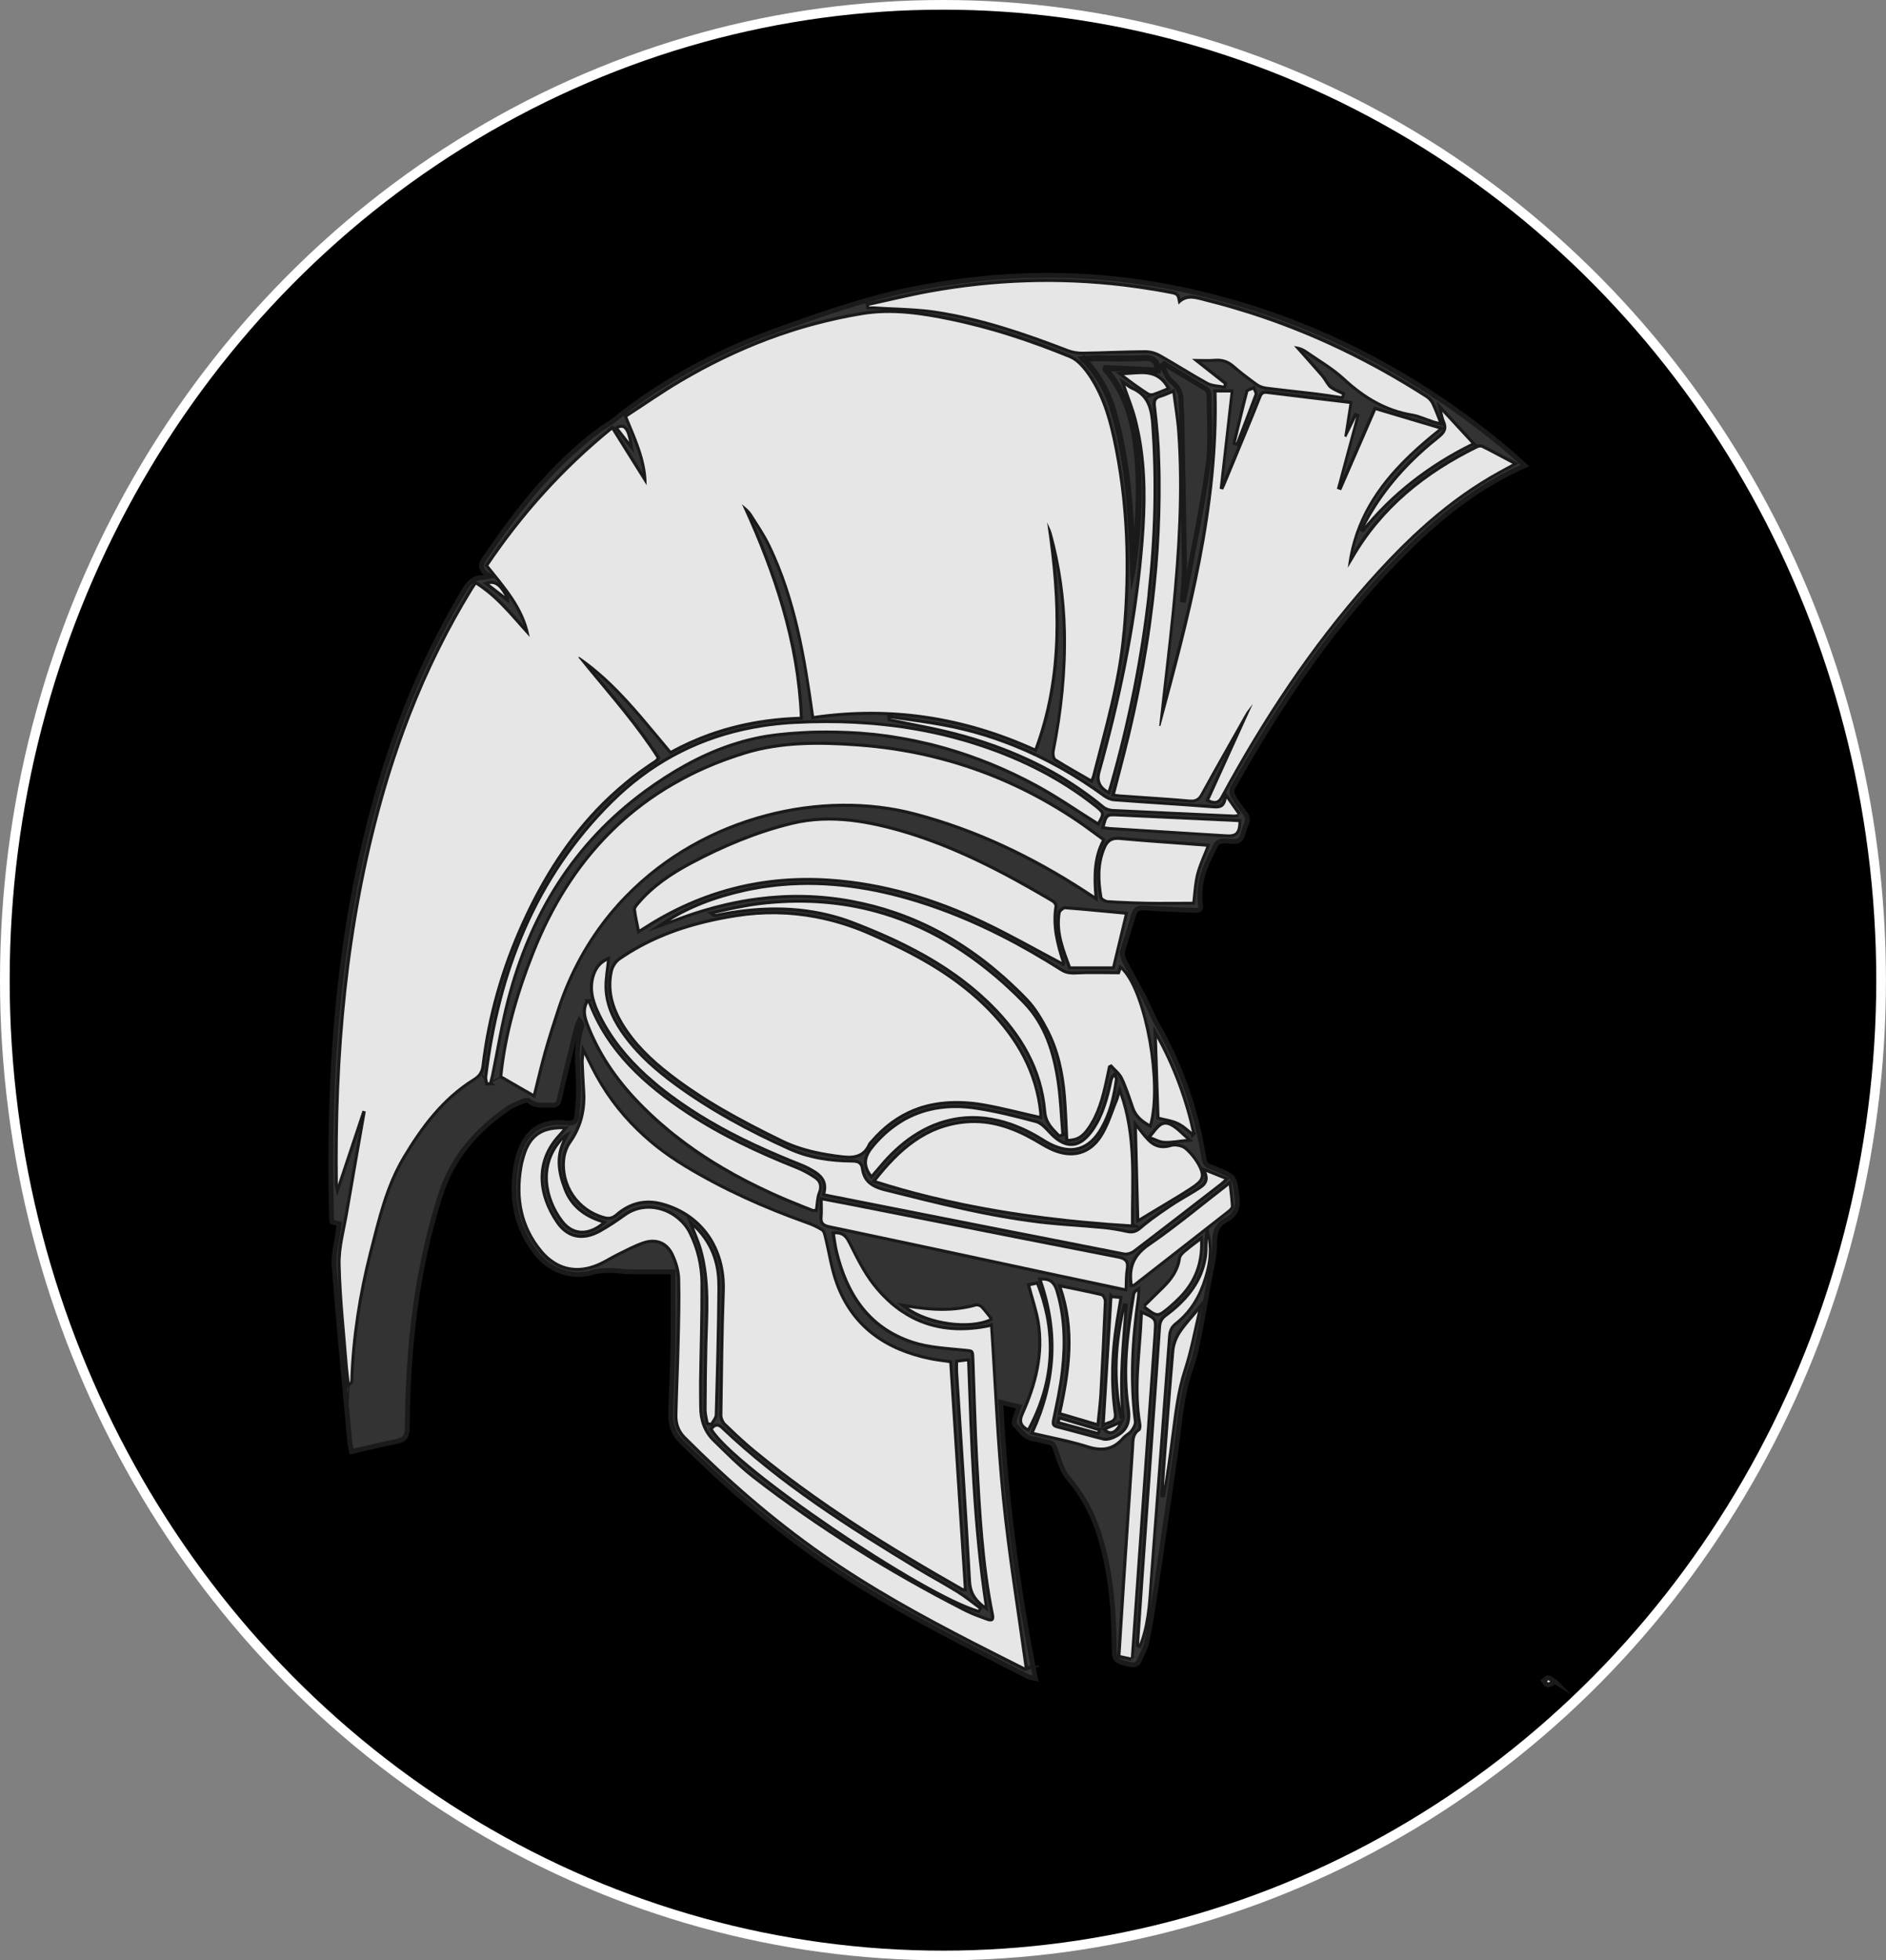
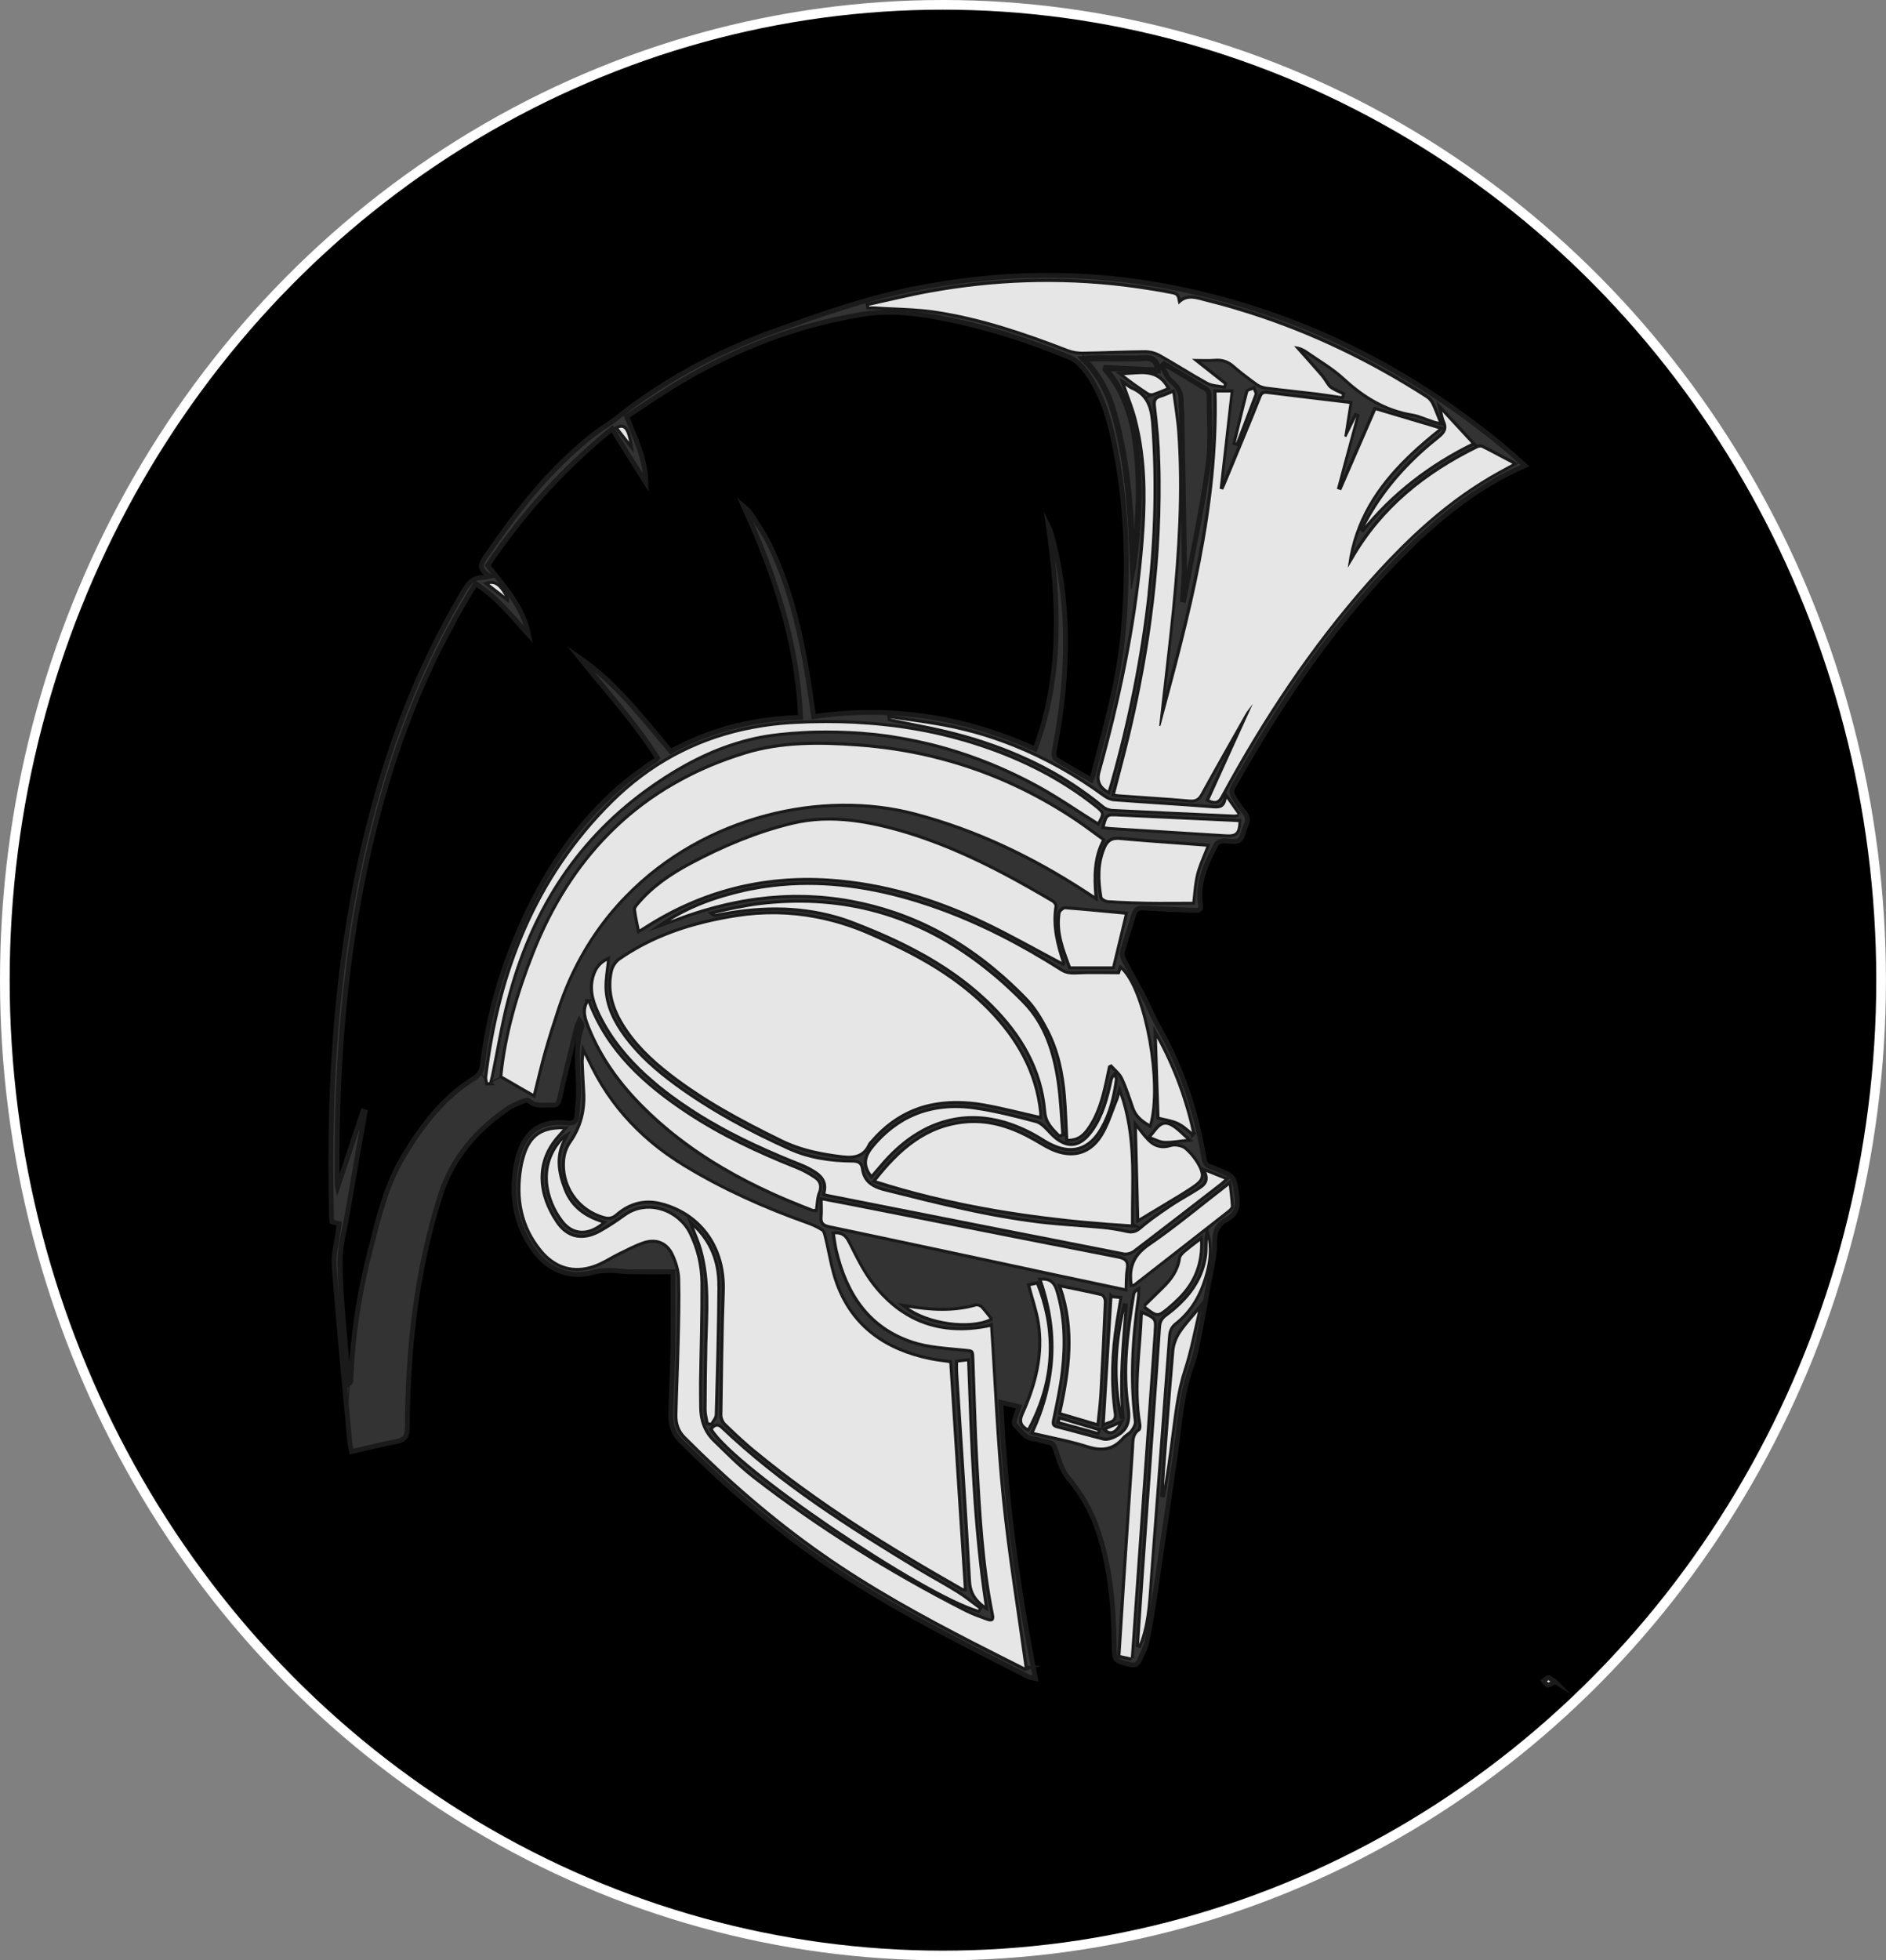
<svg xmlns="http://www.w3.org/2000/svg" id="_Слой_2" data-name="Слой 2" viewBox="0 0 389.73 404.92">
  <rect x="0" y="0" width="389.73" height="404.92" fill="#808080" stroke="none" />
  <defs>
    <style> .cls-1, .cls-2, .cls-3, .cls-4, .cls-5 { stroke-miterlimit: 10; } .cls-1, .cls-3, .cls-4, .cls-5 { stroke: #1a1a1a; } .cls-1, .cls-5 { fill: #e6e6e6; } .cls-2 { stroke: #fff; stroke-width: 2px; } .cls-3 { fill: #333; } .cls-4 { fill: none; } .cls-4, .cls-5 { stroke-width: .25px; } </style>
  </defs>
  <g id="_Слой_1-2" data-name="Слой 1">
    <g id="_Слой_2-2" data-name="Слой 2">
      <ellipse class="cls-2" cx="194.86" cy="202.46" rx="193.86" ry="201.46" />
    </g>
    <g>
      <path class="cls-1" d="M297.15,87.21c.12,.03,.24,.05,.38,.09h0c-.13-.04-.26-.07-.38-.09Zm-5.29-1.65c.38,.06,.75,.15,1.11,.26-.37-.1-.74-.2-1.11-.26Zm-32.05-6.27c-.41-.3-.82-.59-1.22-.89,.41,.3,.82,.6,1.22,.89,.13,.09,.27,.17,.42,.25-.15-.08-.28-.16-.42-.26Zm-6.48,93.16c-4-.24-7.99-.49-11.99-.75,4,.25,7.99,.5,11.99,.75,.53,.03,.97,.02,1.32-.05-.35,.07-.79,.08-1.32,.05Zm.56,77.53c-3.26,2.55-6.51,5.1-9.77,7.65,3.27-2.54,6.52-5.09,9.77-7.64,.03-.02,.07-.05,.1-.09-.03,.02-.07,.05-.1,.08Zm-1.2-5.91c.16-.15,.35-.31,.57-.51-.22,.19-.4,.35-.57,.51Zm-.23-164.38c.14,.03,.29,.05,.43,.09h0c-.14-.04-.29-.06-.43-.09Zm-.24,164.79c.16-.13,.31-.25,.47-.41-.16,.15-.31,.28-.47,.41Zm-2.47-79.27h0c.13,.07,.25,.13,.36,.16-.11-.05-.24-.1-.36-.16Zm-3.2,79.76c-.43,.3-.88,.59-1.33,.88,.45-.28,.89-.57,1.33-.87,.32-.22,.6-.42,.82-.63-.24,.2-.5,.4-.82,.62Zm-9.52-58.58c-2.03-.03-4.06-.1-6.08-.2,2.03,.1,4.06,.18,6.08,.21,3.22,.05,6.44,0,9.46,0h0c-3.02,0-6.24,.04-9.46-.02Zm6.51,45.55s-.1-.04-.15-.06c.05,.02,.1,.05,.15,.07,.12,.06,.24,.13,.35,.19-.12-.07-.24-.13-.35-.2Zm-.64,41.3c-.12,.09-.22,.18-.31,.27,.09-.09,.2-.18,.31-.27,.44-.35,.86-.71,1.24-1.08-.38,.38-.8,.73-1.24,1.08Zm-3.33-179.65c-.02-.4-.04-.81-.06-1.21,.02,.4,.04,.81,.05,1.21,.04,.92,.07,1.84,.09,2.76-.02-.92-.05-1.84-.09-2.76Zm-.35-16.98h.11c-.05-.73-.13-1.55-.68-2.13-.54-.56-1.35-.63-2.04-.61-1.41,.05-2.81,.08-4.22,.09-2.57,.07-6.13-.24-8.65,.13,2.7,2.69,4.7,6.04,5.93,9.66,3.37,10.79,3.98,22.15,4.38,33.39v.02l.04,.75,.15-.75v-.02c1.2-8.4,1.64-17.02,.57-25.47-.66-5.51-2.63-11.35-6.27-15.4l.07-.18,10.62,.52Zm-10.79-.31c3.86,4.41,5.53,9.73,6.27,15.39,1.09,8.22,.54,16.42-.4,24.61-.02,.19-.05,.37-.09,.52v.02s-.02,.04-.02,.06c-.02,.06-.04,.13-.05,.17,0,.02,0,.04-.02,.05,0-.11-.02-.22-.02-.33v-.04c-.08-1.3-.13-2.62-.19-3.95-.05-1.19-.1-2.39-.16-3.59,0-.13,0-.27-.02-.42-.06-1.23-.13-2.47-.21-3.71l-.02-.31c-.09-1.34-.21-2.68-.36-4.01-.53-4.83-1.48-9.64-2.62-14.37-.13-.56-.28-1.11-.45-1.66-.13-.43-.27-.86-.42-1.29-.09-.25-.18-.5-.28-.75-.06-.17-.13-.35-.2-.53-.09-.24-.19-.46-.29-.69-.11-.25-.23-.49-.34-.74-.75-1.55-1.65-3.05-2.75-4.46-.13-.16-.25-.32-.38-.48-.21-.27-.44-.53-.68-.79-.23-.27-.47-.52-.72-.78-.02-.02-.03-.04-.05-.05l-.03-.03s.03,0,.05,0c.03,0,.05,0,.08,0,.17-.02,.32-.04,.46-.05,.12-.02,.23-.02,.33-.04,.15-.02,.3-.03,.44-.03,3.71,0,7.43,.11,11.15-.05,.16,0,.31,0,.46,0,.06,0,.12,0,.18,0,.13,0,.24,.02,.35,.04,.12,.02,.22,.03,.32,.06,.08,.02,.15,.05,.22,.08,.03,.02,.07,.03,.1,.05,.04,0,.07,.03,.1,.05,.06,.03,.12,.07,.17,.1,.06,.05,.12,.09,.17,.15,.05,.05,.09,.09,.14,.15,.04,.05,.09,.12,.13,.18,.04,.06,.08,.13,.11,.2,.06,.14,.12,.3,.16,.48,.02,.09,.05,.18,.06,.27,.03,.19,.05,.4,.07,.63v.02s0,.05,0,.08h-.09c-3.54-.16-7.07-.34-10.59-.51-.05,.13-.13,.27-.1,.31Zm9.8,5.01c.53-.16,1.04-.36,1.54-.57-.5,.2-1.01,.39-1.54,.57Zm-3.94,176.94c-.1,.08-.23,.16-.36,.24,.13-.07,.26-.14,.36-.23,3.01-2.28,5.99-4.58,8.98-6.88-2.99,2.29-5.97,4.59-8.98,6.88Zm3.43-23.42h0c.13,.05,.26,.1,.38,.15-.12-.05-.24-.1-.37-.15Zm-1.8-3.67c.35,.31,.73,.58,1.14,.83-.41-.26-.79-.53-1.14-.83Zm-1.09-144.44c-.16-.62-.34-1.23-.54-1.84,.2,.61,.38,1.23,.53,1.85,.24,.97,.46,1.95,.66,2.93-.19-.98-.4-1.96-.65-2.94Zm-2.5,172.08c-20.35-3.97-40.69-8.01-61.03-12.03,20.34,4.03,40.68,8.05,61.03,12.03,.03,0,.06,0,.1,0-.04,0-.07,0-.1-.02Zm-2.07-94.74h0c.09,.02,.19,.03,.27,.04-.09-.02-.18-.02-.27-.04Zm-1.15,56.14h0c.18-.09,.35-.18,.53-.27-.18,.09-.35,.18-.53,.27Zm-.6,75.05c.13,.12,.25,.22,.38,.29-.13-.08-.25-.17-.38-.29Zm-.35-124.46c.47,.06,.83,.11,1.19,.14-.36-.03-.72-.09-1.19-.14Zm0-4.23c-.28-.24-.57-.46-.86-.68,.29,.23,.57,.46,.86,.69,.05,.04,.09,.07,.14,.1-.05-.03-.09-.07-.14-.11Zm-.4,68.03c-.31,.49-.63,.93-.97,1.33,.35-.4,.68-.84,.98-1.33,.26-.42,.5-.86,.72-1.31-.23,.45-.47,.89-.73,1.31Zm-8.89,59.08h0c2.67,.74,5.33,1.47,7.99,2.21-2.66-.74-5.32-1.48-7.99-2.21Zm6.9-108.77c.17,.12,.36,.24,.56,.37h0c-.2-.13-.38-.26-.56-.37Zm-5.14-18.98c2.1,1.34,4.17,2.72,6.27,4.02-2.1-1.31-4.18-2.68-6.27-4.02Zm-1.9,97.35c-3.94-.84-7.88-1.69-11.82-2.53,3.94,.85,7.88,1.7,11.82,2.54,1.14,.24,2.28,.48,3.42,.72-1.15-.24-2.28-.49-3.42-.73Zm.2-28.86c.17-.05,.35-.09,.52-.13h0c-.17,.04-.35,.09-.52,.13Zm-7.07,110.18s.11,0,.11,0c0,0-.06,.02-.11,0Zm-4.42-142.94c1,.89,1.98,1.8,2.94,2.73-.96-.94-1.94-1.85-2.94-2.73Zm-1.22,29.6c.87,.2,1.74,.46,2.62,.75-.88-.31-1.76-.56-2.62-.75Zm-2.44-24.86c-1.95-1.83-4-3.49-6.13-5.02,2.13,1.53,4.18,3.2,6.13,5.02,.21,.2,.42,.39,.63,.6-.2-.2-.42-.41-.63-.6Zm-.49,125.25c.12,.09,.24,.18,.36,.27h0c-.13-.09-.24-.18-.36-.27Zm-4.47-3.57c-3.74-2.13-7.47-4.29-11.15-6.5,3.68,2.22,7.4,4.38,11.15,6.51,.13,.07,.27,.09,.38,.12-.11-.03-.26-.05-.38-.13Zm-4.63-100.31c.63-.08,1.26-.14,1.9-.18-.64,.03-1.27,.09-1.9,.18Zm-13.16-164.36c-.1,0-.2,0-.31,0,.1,0,.2,0,.31,.02,.25,.02,.51,.03,.76,.04-.25,0-.5-.02-.76-.05Zm-1.52,0h0c.15,0,.3,0,.46,0h-.46Zm-2.75,127.18c-.68-.27-1.36-.51-2.04-.74,.68,.24,1.37,.48,2.04,.75,2.47,.97,4.9,1.97,7.29,3.06-2.39-1.09-4.82-2.11-7.29-3.07Zm-2.74,48.16c-1.07-.13-2.13-.27-3.19-.45,1.06,.18,2.12,.33,3.19,.46,.74,.09,1.43,.13,2.06,.06-.64,.05-1.33,.02-2.06-.07Zm-12.95-87.21c-.97,.1-1.93,.24-2.89,.4,.96-.16,1.92-.29,2.89-.39,.83-.09,1.67-.16,2.5-.24-.83,.06-1.66,.14-2.5,.23Zm6.83,98.27c-.71-.27-1.43-.55-2.14-.83,.71,.29,1.43,.57,2.14,.84,.05,.02,.11,.03,.16,.04-.05,0-.11-.02-.16-.05Zm-2.58-9.48c-1.41-.56-2.83-1.13-4.22-1.72,1.4,.6,2.81,1.17,4.22,1.73,.28,.11,.57,.23,.84,.35-.27-.13-.56-.24-.84-.35Zm-9.4,59.22c-.53-.43-1.04-.87-1.55-1.31,.51,.45,1.02,.89,1.55,1.32,.2,.16,.41,.34,.61,.49-.2-.16-.41-.33-.61-.5Zm-2.56-113.54c1.08-.19,2.16-.36,3.24-.5-1.08,.14-2.17,.31-3.24,.5Zm-3.68-35.39c.93-.27,1.87-.53,2.82-.75-.95,.22-1.88,.47-2.82,.75Zm1.12,3.2c.89-.3,1.8-.58,2.72-.84-.92,.25-1.82,.53-2.72,.84Zm-5.35,84.81c1.27,.84,2.56,1.64,3.87,2.41-1.31-.77-2.6-1.58-3.87-2.41Zm.87,55.24h0s.09,.03,.15,.05c-.05-.02-.1-.03-.15-.05Zm-7.35-103.74c-.47,.18-.96,.35-1.44,.52,.48-.17,.97-.33,1.44-.51,.53-.2,1.05-.41,1.58-.6-.53,.19-1.05,.39-1.58,.6Zm3.17-1.16c1.05-.36,2.12-.71,3.19-1.03-1.07,.32-2.14,.66-3.19,1.03Zm-5.82,42.72c-.29-.25-.58-.51-.86-.77,.28,.26,.57,.52,.86,.78,1.31,1.15,2.64,2.25,4,3.29-1.37-1.05-2.69-2.15-4-3.3Zm-.02-7.35c-.31-.25-.63-.51-.93-.77,.31,.26,.62,.52,.93,.78,.82,.66,1.65,1.3,2.49,1.92-.84-.63-1.67-1.27-2.49-1.93Zm-10.17-60.01c1-.93,2.03-1.84,3.09-2.71-1.06,.87-2.09,1.77-3.09,2.71Zm-2.36-25.35c.86,.74,1.7,1.51,2.5,2.28-.81-.79-1.64-1.55-2.5-2.28Zm.23,121.9c-2,.94-3.95,1.31-5.79,1.1,1.83,.22,3.78-.15,5.79-1.09,.16-.08,.32-.16,.48-.24-.16,.08-.31,.16-.48,.24Zm-16.92-36.62c1.1,.64,2.17,1.26,3.2,1.85h0c-1.03-.61-2.1-1.22-3.2-1.85Zm-2.39-100.71c-.33-.25-.65-.5-.97-.75,.32,.25,.65,.5,.98,.76,0,0,0,0,0-.02Zm-3.72,100.16c.08,0,.16-.02,.23-.02h0c-.07,0-.15,0-.23,.02Zm-10-90.09c.98-1.96,2-3.9,3.06-5.83-1.07,1.92-2.09,3.86-3.06,5.83Zm-18.81,152.17h0s.08-.05,.11-.09c-.03,.03-.07,.06-.11,.09Z" />
      <path class="cls-3" d="M291.16,113.15c7.03-6.9,14.72-12.93,23.95-16.98-1.45-1.3-2.84-2.6-4.29-3.8-19.89-16.45-42.33-27.68-67.69-32.82-18.35-3.73-36.69-3.51-55.03,.27-9.28,1.91-18.17,5.03-27.08,8.2-11.49,4.08-22.18,9.63-31.89,17-1.15,.87-2.17,1.81-3.45,2.61-2.76,1.72-5.29,3.9-7.71,6.12-6.56,6.04-11.98,13.05-17,20.39-1.08,1.58-2.79,3.14,.24,4.88-.78,.14-1.12,.27-1.48,.27-1.85,0-2.84,1.04-3.77,2.57-7.48,12.45-13.13,25.7-17.27,39.59-8.8,29.48-10.98,59.73-10.17,90.3,0,.21,.07,.42,.13,.66,.46,.12,.9,.24,1.44,.36-.08,.59-.15,1.1-.21,1.63-.31,2.36-1.02,4.76-.84,7.08,.8,10.29,1.77,20.56,2.72,30.84,.17,1.83,.35,3.67,.51,5.5,.05,.6,.23,1.21,.38,2.02,3.2-.73,6.23-1.5,9.28-2.09,1.71-.33,2.23-1.1,2.24-2.87,.09-16.33,1.85-32.42,6.85-48.05,2.45-7.65,7.41-13.39,13.93-17.86,.94-.65,2.07-1.05,3.15-1.51,.36-.16,1-.28,1.19-.09,1.4,1.31,3.09,.78,4.69,.92,1.08,.09,1.4-.34,1.64-1.37,1.1-4.91,2.33-9.79,3.53-14.67,.12-.5,.39-.97,.6-1.46,.35,.49,.59,.97,.47,1.3-1.52,4.33-.66,8.74-.67,13.13,0,1.69-.2,3.38-.32,5.07-.09,1.35-.64,1.84-2.15,1.66-5.16-.61-8.45,1.67-9.92,6.64-.28,.97-.51,1.96-.65,2.95-.91,6.26,.22,12.07,4.15,17.15,3.05,3.95,7.58,5.38,11.85,4.12,1.17-.35,2.47-.38,3.71-.38,1.26-.02,2.54,.24,3.81,.27,3,.04,6.01,.02,9.04,.02,0,5.56,.05,10.65-.02,15.72-.08,4.57-.35,9.13-.45,13.69-.04,2.07,.5,3.96,2.06,5.51,9.09,9.04,18.72,17.43,29.27,24.76,13.43,9.33,28.05,16.53,42.56,23.94,.33,.17,.75,.18,1.48,.35-3.78-18.98-6.23-37.82-7.15-57.03,1.32,.31,2.44,.59,3.77,.91-.35,.98-.67,1.76-.89,2.57-.1,.37-.17,.97,.02,1.17,1.16,1.11,1.97,2.67,3.84,2.9,1.05,.12,2.06,.54,3.1,.71,.87,.14,1.14,.57,1.42,1.38,.71,2.03,1.25,4.31,2.58,5.88,2.79,3.31,4.87,6.92,6.23,11,2.56,7.64,3.24,15.56,3.34,23.55,.03,3.32,.02,3.27,3.2,4.07,1.02,.24,1.65,.06,2.05-.89,.53-1.27,1.26-2.5,1.52-3.83,.71-3.47,1.26-6.98,1.79-10.48,1.39-9.34,2.72-18.7,4.08-28.04,.89-6.19,1.2-12.46,3.38-18.43,.81-2.23,1.21-4.62,1.68-6.96,.64-3.16,1.18-6.36,1.73-9.55,.5-2.96,1.37-5.94,1.34-8.89-.02-2.27,.5-3.74,2.4-4.77,1.95-1.06,2.51-2.52,2.21-4.8-.54-4.07-.36-4.09-4.1-5.61-.4-.16-.78-.38-1.18-.47-1-.27-1.38-.83-1.56-1.88-1.55-9.68-4.65-18.83-9.51-27.37-1.12-1.97-1.94-4.11-2.99-6.12-1.25-2.39-2.61-4.73-3.86-7.12-.31-.6-.61-1.41-.46-2.01,.71-2.61,1.59-5.16,2.37-7.75,.33-1.12,1.01-1.36,2.14-1.29,3.45,.24,6.89,.35,10.35,.5,.72,.03,1.46,.06,1.29-1.04-.74-4.65,1.15-8.63,3.2-12.55,.2-.39,.87-.69,1.36-.74,1.15-.1,2.59,.38,3.4-.14,.79-.53,.88-2.05,1.39-3.09,.48-.97,.44-1.75-.26-2.62-.87-1.08-1.67-2.21-2.36-3.4-.26-.44-.35-1.23-.13-1.65,10.1-18.06,21.62-35.08,36.46-49.65Zm13.08-21.56c-8.68,4.26-16.56,10.18-22.92,18.12,.74-1.33,1.42-2.67,2.21-3.96,3.62-6.03,8.41-11.05,13.88-15.39,1.31-1.04,1.7-1.96,1.01-3.45-.27-.56-.33-1.21-.6-2.28,2.36,2.56,4.41,4.78,6.43,6.96Zm-121.64-29.27c1.05-.24,2.1-.48,3.16-.71,2.11-.47,4.22-.93,6.34-1.31,13.37-2.43,26.73-2.87,40.09-1.27,1.05,.13,2.1,.27,3.15,.42h0c1.05,.15,2.1,.31,3.16,.49,.53,.09,1.05,.18,1.58,.27,.53,.09,1.05,.19,1.58,.29,.2,.04,.38,.07,.53,.11,1.09,.23,1.12,.42,1.41,1.99,1.14-1.15,2.34-1.19,3.56-.96,.24,.05,.49,.1,.73,.16,.18,.05,.36,.09,.55,.14,.18,.05,.36,.09,.55,.14,1.02,.25,2.04,.52,3.05,.79,1.02,.27,2.03,.56,3.03,.86,1,.29,2.01,.6,3.01,.92,12.95,4.11,25.12,9.99,36.63,17.38,.13,.08,.25,.17,.36,.27,.06,.05,.13,.11,.17,.16,.27,.27,.51,.6,.68,.94,.57,1.19,1.01,2.44,1.59,3.87h0c-.13-.03-.26-.05-.38-.09-.11-.02-.22-.05-.33-.07-.2-.05-.39-.09-.57-.16-.73-.24-1.45-.53-2.18-.79-.36-.13-.72-.26-1.09-.37-.37-.1-.74-.2-1.11-.26-5.53-.91-9.99-3.64-14.05-7.39-2.35-2.18-5.21-3.82-7.87-5.67-.63-.44-1.37-.74-2.22-.86,1.77,2,3.56,3.98,5.32,6.01,.57,.68,.99,1.49,1.55,2.19,.26,.31,.67,.54,1.04,.74,.15,.08,.3,.16,.45,.23,.46,.22,.92,.42,1.37,.63h0c-.05,.17-.11,.35-.16,.52-1.73-.25-3.45-.54-5.18-.75-3.48-.42-6.96-.77-10.43-1.21-.32-.04-.66-.13-.97-.24-.16-.05-.32-.12-.47-.2s-.28-.16-.42-.25c-.41-.3-.82-.6-1.22-.89-1.22-.9-2.42-1.83-3.56-2.83-1.2-1.06-2.47-1.49-4.04-1.35-1.26,.11-2.53,.02-4.33,.02,2.37,1.87,4.36,3.45,6.37,5.03-.05,.16-.09,.31-.13,.49h0c-.14-.02-.29-.05-.43-.08-.29-.05-.59-.09-.88-.13-.15-.02-.3-.04-.44-.06-.29-.05-.58-.11-.86-.19-.27-.08-.53-.18-.78-.31-3.34-1.84-6.56-3.93-9.89-5.79-.11-.06-.22-.12-.33-.16-.23-.11-.46-.2-.71-.28-.24-.08-.49-.15-.75-.2-.39-.08-.79-.12-1.17-.12-4.3,.03-8.6,.25-12.9,.31-1.03,.02-2.13-.15-3.08-.52-8.93-3.44-17.97-6.53-27.45-7.95-3.02-.45-6.08-.56-9.15-.7-.51-.02-1.02-.05-1.53-.07-.26-.02-.51-.02-.77-.05-.25,0-.51-.02-.76-.04-.1,0-.2-.02-.31-.02s-.2,0-.3,0c-.16,0-.31,0-.46,0-.16,0-.31,0-.46,0h0c-.02-.13-.04-.24-.06-.36,1.06-.23,2.11-.47,3.17-.71Zm76.74,19.19c-1.24,3.36-2.54,6.7-3.82,10.04-.09-.03-.2-.06-.29-.09,.85-3.52,1.68-7.04,2.59-10.54,.07-.27,.79-.38,1.19-.57,.13,.39,.46,.85,.34,1.15Zm-15.13,3.78c0-.75-.17-1.49-.13-2.23,.12-1.84-.56-3.15-2.03-4.34-.92-.75-1.32-2.12-1.95-3.2,.15-.13,.29-.24,.45-.37,2.93,1.74,5.87,3.47,8.76,5.26,.32,.2,.53,.82,.53,1.24,0,4.88,.44,9.81-.24,14.59-1.26,9.02-3.19,17.95-4.84,26.91-.04,.25-.1,.49-.16,.75-.08-.02-.16-.04-.24-.05,.13-2.29,.42-4.59,.39-6.89-.13-10.55-.36-21.11-.56-31.65Zm-14.56-1.55c-1.22-3.61-3.23-6.96-5.93-9.66,2.52-.37,6.08-.06,8.65-.13,1.41,0,2.81-.03,4.22-.09,.69-.02,1.5,.05,2.04,.61,.56,.58,.64,1.4,.68,2.13h-.11l-10.62-.52-.07,.18c3.64,4.05,5.61,9.89,6.27,15.4,1.07,8.45,.63,17.07-.57,25.47v.02l-.15,.75-.04-.75v-.02c-.4-11.23-1.01-22.59-4.38-33.39Zm6.3,30.86c.68-7.35,1.03-14.7,0-22-.09-.65-.2-1.3-.31-1.95t0-.02c-.06-.33-.12-.65-.18-.97-.2-.98-.42-1.95-.66-2.93-.16-.62-.34-1.24-.53-1.85-.59-1.84-1.32-3.67-1.97-5.58,.2,.13,.4,.27,.58,.42,.13,.09,.24,.18,.37,.26,.09,.06,.18,.13,.27,.17,.09,.05,.19,.1,.28,.14,.2,.09,.39,.18,.58,.27,.36,.19,.69,.4,.99,.63,.15,.12,.28,.24,.42,.35,.13,.12,.25,.24,.38,.38h0c.36,.41,.66,.86,.89,1.34,.09,.2,.18,.39,.26,.6,.04,.1,.08,.21,.11,.31,.11,.34,.2,.68,.28,1.04,.03,.18,.07,.37,.1,.56,.06,.38,.11,.76,.15,1.15,.02,.2,.03,.4,.05,.6,.86,11.68,.54,23.34-.74,34.97-1.48,13.37-4.13,26.51-7.81,39.44-.14,.49-.3,1-.46,1.52q-2.47-1.41-1.75-3.93c4.1-14.75,7.28-29.68,8.68-44.93Zm2.27-33.29c-.29,.09-.73,0-1-.17-1.81-1.19-3.58-2.43-5.31-3.81,3.33,.02,7-1.34,9.32,2.82-.48,.2-.97,.4-1.48,.6-.5,.2-1.01,.4-1.54,.57Zm-108.01,10.43c-.92-1.18-1.75-2.23-2.58-3.31,1.36-.67,2.04,.2,2.58,3.31Zm-29.03,28.76c.34-.05,.65-.02,.96,.07,.13,.05,.26,.1,.39,.18,.13,.07,.25,.16,.38,.26,.06,.05,.13,.12,.2,.18,.13,.13,.24,.26,.38,.42,.25,.32,.51,.71,.79,1.19,.13,.23,.27,.48,.41,.75,0,0,0,0,0,.02-.33-.26-.66-.51-.98-.76-.97-.75-1.92-1.48-2.87-2.22h0c.12-.03,.24-.05,.35-.07Zm-1.94,100.93c-.22,.44-.55,.8-1.01,1.13-.05,.04-.11,.08-.16,.12s-.12,.08-.18,.12c-6.41,3.96-10.78,9.81-14.58,16.16-3.62,6.08-5.17,12.87-6.89,19.6-2.22,8.73-3.61,17.58-3.91,26.58,0,.15-.03,.31-.17,.48-.02,.02-.05,.05-.08,.08-.03,.03-.07,.06-.11,.09h0c-.13-1.16-.3-2.31-.39-3.46-.55-7.03-1.34-14.08-1.5-21.13-.09-3.55,.94-7.13,1.55-10.68,1.18-6.96,2.42-13.9,3.63-20.85-.15-.04-.31-.09-.45-.13-1.74,5.2-3.47,10.39-5.21,15.62-.02-.1-.09-.25-.09-.4-.35-27,1.95-53.68,9.29-79.78,.79-2.83,1.65-5.64,2.57-8.42,.61-1.85,1.25-3.69,1.92-5.52,1.67-4.58,3.53-9.08,5.59-13.48,.62-1.32,1.25-2.64,1.91-3.94,.97-1.96,1.99-3.9,3.06-5.83,1.07-1.92,2.17-3.82,3.33-5.71,.27-.46,.57-.89,.97-1.5h0c.79,.49,1.54,1.04,2.25,1.61,.24,.19,.47,.38,.71,.58,.56,.47,1.09,.97,1.62,1.47,.2,.19,.39,.38,.59,.58,2.01,2.02,3.82,4.22,5.75,6.32-1.16-5.72-4.94-9.91-8.48-14.34,7.12-10.54,15.5-19.92,25.71-28.22,1.48,2.34,2.9,4.63,4.36,6.96,.88,1.39,1.75,2.79,2.65,4.22-.11-4.95-2.17-9.16-4.01-13.71,3.72-2.41,7.32-4.93,11.1-7.17,1.46-.86,2.93-1.69,4.41-2.49,1.48-.79,2.98-1.56,4.49-2.29,.75-.36,1.52-.71,2.28-1.07,3.05-1.39,6.14-2.64,9.3-3.74,.79-.27,1.58-.53,2.37-.79,.4-.13,.8-.25,1.19-.38,.8-.25,1.6-.49,2.41-.71,.4-.11,.8-.22,1.21-.33,3.23-.87,6.53-1.59,9.88-2.14,6.21-1.03,12.4-.09,18.5,1.19,1.05,.22,2.09,.45,3.13,.7,1.95,.46,3.89,.98,5.8,1.53,.8,.23,1.6,.47,2.39,.71,1.19,.37,2.38,.75,3.56,1.16,1.19,.41,2.36,.82,3.53,1.25,2.01,.74,4,1.52,5.97,2.32,.32,.13,.64,.31,.94,.5,.46,.31,.89,.68,1.28,1.08,.4,.41,.76,.84,1.09,1.26,3.06,4.07,4.61,8.83,5.68,13.73,2.92,13.34,3.31,26.83,2.09,40.41-.89,10.05-3.75,19.67-6.23,29.39-.07,.31-.22,.58-.35,.92-2.47-1.44-4.93-2.79-7.3-4.28-.34-.21-.46-1.09-.37-1.59,1.64-8.26,2.52-16.59,2.32-25.02-.17-6.76-1.1-13.42-2.9-19.96-.16-.54-.36-1.07-.61-1.57,2.21,15.47,2.92,30.85-2.73,46.05-14.66-6.66-29.82-9.02-45.78-6.7-1.7-12.29-3.69-24.27-9.04-35.37-1.07-2.24-2.51-4.3-3.83-6.41-.2-.31-.43-.59-.7-.85-.13-.13-.27-.26-.42-.39-.14-.13-.3-.25-.45-.38,6.3,13.83,11.12,28.03,11.74,43.55-1.19,.04-2.38,.11-3.56,.2-1.17,.09-2.33,.23-3.49,.38-.57,.08-1.15,.16-1.72,.26-.43,.07-.86,.15-1.29,.23-.96,.18-1.92,.38-2.86,.61-.95,.23-1.88,.48-2.82,.75-.62,.18-1.24,.38-1.85,.58-.41,.13-.82,.27-1.22,.42-2.72,.98-5.39,2.17-8,3.62-4.01-4.74-7.86-9.66-12.33-13.97-.81-.78-1.64-1.55-2.5-2.28-1.28-1.1-2.61-2.14-4.03-3.12,.68,.85,1.36,1.69,2.05,2.53,4.86,5.9,9.92,11.67,14.06,18.17-.2,.23-.3,.42-.46,.53-.79,.51-1.57,1.04-2.33,1.58-.76,.54-1.51,1.09-2.24,1.66-.55,.42-1.08,.86-1.62,1.3-1.06,.87-2.09,1.78-3.09,2.71-.49,.46-.99,.93-1.47,1.41-7.06,7.02-12.41,15.43-16.65,24.75-4.29,9.44-7.13,19.3-8.35,29.6-.07,.53-.18,.97-.39,1.35Zm1.94,2.25h0c-.07,0-.15,.02-.23,.02s-.15,.02-.22,.02c-.07-.41-.24-.84-.2-1.23,2.62-21.68,10.2-41.17,25.97-56.78,7.81-7.74,16.93-12.62,27.19-14.89,1.29-.28,2.59-.53,3.91-.73,.44-.06,.88-.13,1.32-.19,.89-.12,1.78-.21,2.68-.3,.46-.04,.9-.07,1.36-.11,.46-.03,.92-.06,1.37-.09,4.18-.21,8.34-.23,12.46,0,.07,0,.14,.02,.21,.02,.82,.05,1.66,.1,2.48,.16,.82,.06,1.65,.13,2.47,.22,.82,.08,1.64,.17,2.47,.27,.82,.1,1.64,.21,2.46,.34,.82,.13,1.63,.25,2.45,.4,2.44,.43,4.88,.95,7.29,1.58,.27,.07,.55,.14,.82,.22,1.18,.31,2.36,.65,3.53,1.02,.66,.2,1.31,.42,1.97,.64,8.41,2.83,16.24,6.78,23.22,12.3,1.81,1.44,1.79,1.44,.7,3.39-2.1-1.3-4.18-2.68-6.27-4.02-2.09-1.33-4.2-2.64-6.38-3.82-6.09-3.3-12.35-5.86-18.76-7.7-.58-.16-1.16-.33-1.75-.48-.81-.22-1.62-.42-2.43-.6-.73-.17-1.47-.34-2.2-.49-.46-.1-.91-.19-1.37-.27-.54-.1-1.08-.2-1.63-.29-.45-.08-.89-.16-1.34-.22-.09-.02-.19-.03-.28-.05-.08-.02-.16-.02-.24-.04-.32-.05-.64-.09-.97-.14-.58-.08-1.15-.15-1.74-.22-.38-.05-.75-.09-1.14-.13-.02,0-.04,0-.06,0-.59-.06-1.19-.12-1.78-.16-.06-.02-.12-.02-.18-.02-.2-.02-.39-.04-.59-.05-.27-.02-.56-.04-.84-.05-.54-.04-1.09-.07-1.65-.09h-.08c-.53-.03-1.06-.05-1.6-.06h-.05c-.21,0-.43-.02-.65-.02-1.45-.03-2.92-.03-4.39,0-.82,.02-1.63,.05-2.46,.1h-.02c-.82,.05-1.65,.1-2.48,.16h0c-.82,.07-1.66,.15-2.5,.24-.97,.1-1.93,.24-2.89,.39-1.58,.27-3.13,.62-4.66,1.04-.92,.26-1.82,.54-2.72,.84-6.29,2.14-12.1,5.48-17.57,9.48-14.8,10.85-23.78,25.6-28.36,43.15-1.34,5.12-2.17,10.37-3.24,15.57-.11,.56-.28,1.11-.42,1.66Zm14.12-15.47c-.98,2.97-1.94,5.95-2.79,8.97-.83,2.95-1.52,5.94-2.26,8.92h0c-1.03-.59-2.1-1.21-3.2-1.84-1.1-.64-2.22-1.29-3.37-1.95,.87-8.69,3.38-17.24,6.67-25.53,3.8-9.59,8.96-17.77,15.54-24.42,1.32-1.33,2.69-2.61,4.12-3.82,.96-.81,1.94-1.59,2.94-2.34,1-.75,2.04-1.48,3.1-2.17,1.06-.7,2.14-1.37,3.26-2,1.11-.64,2.25-1.26,3.41-1.84,1.74-.87,3.55-1.68,5.42-2.43,.63-.24,1.26-.49,1.89-.72,1.27-.47,2.57-.91,3.89-1.32,7.59-2.34,15.44-2.24,23.23-1.68,5.13,.37,10.14,1.12,15.01,2.28,1.46,.35,2.91,.73,4.35,1.14,.96,.27,1.92,.57,2.86,.88,8.06,2.61,15.74,6.36,23.02,11.25,1.82,1.22,3.57,2.57,5.46,3.93-1.88,3.52-1.94,7.47-1.56,11.77h0c-.2-.13-.38-.24-.56-.36-.51-.34-.93-.61-1.35-.89-10.97-7.14-22.59-12.73-35.31-16.08-19.16-5.06-43.55,.37-59.77,17.01-.29,.3-.57,.6-.86,.89-.28,.31-.57,.6-.84,.92-.55,.61-1.09,1.25-1.63,1.89-4.51,5.49-8.2,12-10.7,19.54Zm104.31-9.28c-5.47-2.89-10.73-5.89-16.18-8.49-10.17-4.85-20.84-8.09-32.18-8.84-13.69-.89-26.3,2.36-37.86,9.73-.44,.28-.87,.56-1.31,.83-.28-1.48-.62-2.87-.79-4.29-.05-.36,.4-.83,.7-1.19,2.98-3.5,6.7-6.01,10.7-8.15,6.67-3.56,13.64-6.5,20.96-8.28,4.11-1,8.2-1.09,12.29-.62,.92,.11,1.83,.24,2.75,.4,.91,.16,1.83,.34,2.74,.54,.61,.13,1.22,.27,1.82,.43,.6,.15,1.22,.31,1.82,.48,.3,.08,.6,.16,.9,.25,2.1,.6,4.17,1.28,6.2,2.03,1.36,.49,2.7,1.02,4.04,1.57,1.33,.55,2.65,1.12,3.96,1.73,1.31,.6,2.61,1.22,3.9,1.86s2.58,1.3,3.85,1.98c.64,.35,1.27,.68,1.91,1.03,1.9,1.04,3.79,2.11,5.66,3.2,.63,.37,1.26,.73,1.88,1.1,.31,.17,.7,.65,.65,.93-.66,4.07,.3,7.91,1.59,11.77Zm14.23,54.11c-3.38-.2-6.74-.46-10.09-.78-1.04-.1-2.1-.2-3.14-.31-3.14-.34-6.26-.73-9.37-1.19-1.04-.15-2.07-.31-3.11-.47-3.11-.5-6.2-1.07-9.29-1.7-2.19-.46-4.37-.95-6.56-1.48-3.82-.93-7.62-1.99-11.41-3.2,4.91-6.27,10.48-11.3,18.79-12,5.06-.42,9.62,1.19,13.94,3.64,1.09,.61,2.15,1.3,3.27,1.84,.16,.08,.32,.15,.49,.22,.35,.15,.68,.28,1.01,.4,3.09,1.04,5.9,.49,8.03-1.69,.12-.13,.24-.25,.35-.38,.35-.4,.67-.84,.97-1.33,.26-.42,.5-.86,.73-1.31,.22-.45,.42-.9,.63-1.37,.65-1.55,1.19-3.16,1.84-4.72,.17-.42,.26-.89,.46-1.54,3.3,9.18,2.36,18.44,2.44,27.36Zm-6.41-20.05c-2.48,4.35-6.08,5.38-10.5,3.09-.67-.34-1.29-.75-1.92-1.13-.59-.36-1.19-.7-1.77-1.01-.59-.31-1.18-.6-1.77-.87-.67-.3-1.33-.57-1.99-.82-.22-.08-.44-.16-.66-.24-.88-.3-1.75-.55-2.62-.75s-1.74-.35-2.61-.46c-.57-.06-1.15-.11-1.71-.13-2.21-.09-4.39,.16-6.51,.75-.51,.13-1.01,.29-1.51,.47-1.44,.5-2.84,1.17-4.21,1.99-.38,.23-.75,.46-1.12,.71-1.21,.81-2.39,1.75-3.53,2.81-.27,.24-.53,.5-.8,.76-.53,.52-1.04,1.06-1.55,1.63-.87,.99-1.72,1.99-2.58,3-1.8-2.34-1.11-4.15,.57-6.12,1-1.19,2.06-2.23,3.17-3.14,.32-.26,.64-.51,.97-.75,.48-.35,.97-.68,1.48-1,.5-.31,1.01-.6,1.54-.86,.35-.17,.69-.33,1.04-.48,1.11-.48,2.25-.85,3.42-1.12,.29-.07,.59-.13,.89-.19,.28-.05,.57-.1,.86-.14,.29-.05,.58-.08,.87-.11,1.15-.13,2.32-.16,3.53-.12,.49,.02,1,.05,1.52,.1,.25,.02,.5,.05,.76,.08,.26,.03,.52,.06,.78,.1,2.12,.31,4.22,.73,6.31,1.22,1.04,.24,2.09,.49,3.13,.76,1.04,.26,2.08,.53,3.12,.81,.17,.05,.35,.12,.51,.2,.16,.09,.33,.19,.49,.3,.1,.08,.21,.16,.31,.24,.53,.44,1.02,1,1.48,1.48,.87,.94,1.73,1.63,2.58,2.03,.19,.09,.38,.16,.56,.24,.88,.31,1.74,.33,2.58,.05,.1-.03,.2-.06,.29-.11,.2-.08,.39-.18,.59-.3,.2-.11,.38-.24,.57-.39h0c.2-.16,.38-.32,.57-.5,.47-.46,.93-1.01,1.39-1.68,2.04-2.99,2.96-6.44,3.73-9.92,.09-.45,.2-.87,.6-1.3,.07,.27,.24,.56,.2,.81-.47,3.49-1.28,6.9-3.05,9.98Zm-8.01,1.3c-.17,.04-.35,.09-.52,.13-1.32-1.37-2.65-2.54-2.84-4.8-.75-8.86-4.99-15.96-11.07-22.02-.2-.2-.41-.41-.61-.6-.2-.2-.42-.4-.63-.6-1.95-1.83-4-3.49-6.13-5.02-2.65-1.9-5.44-3.6-8.33-5.13-1.15-.61-2.32-1.2-3.49-1.77-.6-.28-1.19-.56-1.78-.83-2.39-1.09-4.82-2.1-7.29-3.06-.68-.27-1.36-.51-2.04-.75-.68-.23-1.37-.44-2.05-.63-8.07-2.26-16.26-2.04-24.56-.35-.13,.03-.25,.05-.38,.02-.05,0-.09,0-.14-.02s-.1-.04-.16-.06c-.05-.02-.1-.05-.15-.09,1.58-.36,3.16-.75,4.74-1.06,1.62-.31,3.23-.62,4.87-.82,8.12-.98,15.71-.53,22.82,1.23,1.03,.26,2.05,.54,3.06,.85,5.06,1.55,9.86,3.78,14.43,6.63,.91,.57,1.81,1.17,2.71,1.79,.71,.49,1.41,.99,2.1,1.51,.82,.62,1.64,1.26,2.45,1.92,.67,.53,1.33,1.09,1.99,1.66,.42,.37,.85,.75,1.27,1.13,.84,.76,1.67,1.55,2.5,2.36,.41,.41,.82,.82,1.22,1.23,4.4,4.5,6.19,10.33,7.07,16.41,.52,3.56,.64,7.15,.94,10.74h0Zm-70.49-44.4c1.06-.21,2.14-.4,3.22-.57,5.63-.88,11.12-.77,16.49,.26,.84,.16,1.67,.34,2.5,.55,.42,.1,.84,.21,1.26,.32,.83,.23,1.66,.47,2.49,.75,.82,.27,1.66,.57,2.47,.88,.41,.16,.82,.32,1.23,.49,.42,.16,.82,.34,1.23,.52,.56,.24,1.12,.49,1.67,.75,.56,.25,1.11,.5,1.66,.76,4.04,1.88,7.96,3.93,11.64,6.35,.61,.4,1.22,.82,1.82,1.24,.89,.64,1.78,1.3,2.65,1.99,.87,.69,1.72,1.41,2.55,2.15,.36,.33,.73,.67,1.09,1.01,.45,.42,.89,.86,1.32,1.3,5.8,5.93,9.77,12.81,10.63,21.22,.02,.21,0,.42,0,.76-3.88-.87-7.62-1.86-11.42-2.54-.5-.09-1-.16-1.48-.24-.49-.06-.98-.12-1.47-.16-1.51-.14-2.98-.17-4.42-.09t-.02,0c-.64,.04-1.27,.1-1.9,.18-.63,.09-1.25,.2-1.86,.32-.24,.05-.49,.11-.73,.17h0c-.38,.1-.77,.2-1.15,.32-.19,.06-.38,.13-.57,.19-.38,.13-.75,.27-1.12,.42-3.15,1.29-6.05,3.36-8.65,6.37-.2,.24-.48,.46-.6,.74-.46,1.04-1.06,1.68-1.79,2.06-.14,.08-.29,.14-.44,.2-.14,.05-.28,.09-.43,.13-.24,.06-.49,.1-.75,.13-.64,.06-1.33,.02-2.06-.06-1.07-.13-2.13-.27-3.19-.46-.35-.05-.7-.12-1.05-.19-.46-.09-.93-.19-1.39-.29-2.37-.53-4.68-1.29-6.92-2.39-4.22-2.06-8.38-4.2-12.43-6.56-.89-.53-1.79-1.06-2.67-1.61-.44-.27-.88-.55-1.32-.83-.88-.57-1.74-1.14-2.6-1.73-.86-.6-1.71-1.2-2.55-1.82-3.9-2.9-7.54-6.06-10.32-10.1-2.52-3.66-4.06-7.62-3.07-12.14,.19-.87,.82-1.88,1.55-2.39,5.45-3.78,11.42-6.15,17.72-7.68,1.04-.26,2.1-.49,3.17-.69Zm-27.44,16.99c3.89,10.35,11.65,17.29,20.56,23.17,7.03,4.63,14.61,8.16,22.41,11.27,1.37,.54,2.68,1.26,3.89,2.09,.99,.68,1.26,1.67,.74,2.95-.41,1.04-.39,2.25-.59,3.49-.13-.02-.31,.02-.48,0-.05,0-.11-.02-.16-.04-.71-.27-1.43-.55-2.14-.84-2.14-.85-4.25-1.73-6.33-2.69-3.46-1.58-6.85-3.31-10.11-5.24-1.31-.77-2.6-1.57-3.87-2.41-1.27-.83-2.52-1.7-3.74-2.61-.46-.34-.92-.68-1.37-1.04-1.37-1.04-2.69-2.14-4-3.29-.29-.26-.58-.52-.86-.78-.86-.78-1.7-1.57-2.51-2.39-4.71-4.69-8.61-10.01-11.15-16.32-.7-1.73-1.38-3.48-.27-5.32Zm-3.57,29.12c2.25-3.2,3.09-6.7,2.85-10.54-.12-2.02-.23-4.04-.31-6.04-.02-.5,.08-1,.16-1.98,.67,1.33,1.1,2.21,1.54,3.09,2.47,4.92,5.62,9.19,9.4,12.87,.84,.82,1.71,1.61,2.61,2.38,1.34,1.14,2.76,2.22,4.24,3.25,.98,.68,2,1.34,3.04,1.97,7.98,4.84,16.44,8.6,25.2,11.72,1.08,.38,2.14,.86,3.1,1.47,.38,.24,.49,.96,.63,1.48,.79,3.19,1.24,6.49,2.37,9.55,3.32,9,10.27,13.71,19.4,15.59,1.41,.29,2.83,.43,4.1,.62,1,15.62,2.02,31.18,3.02,46.79-.02,0-.06-.02-.1-.02-.11-.02-.26-.05-.38-.12-3.74-2.13-7.47-4.29-11.15-6.51-.92-.55-1.84-1.11-2.76-1.67-1.83-1.12-3.65-2.25-5.46-3.41-2.72-1.73-5.4-3.51-8.05-5.33-1.99-1.37-3.96-2.76-5.91-4.19-.65-.47-1.3-.95-1.95-1.44l-1.93-1.46c-.96-.74-1.91-1.48-2.86-2.24-.75-.59-1.48-1.19-2.21-1.79-.2-.16-.41-.33-.61-.49-.53-.43-1.04-.87-1.55-1.32-1.53-1.34-3.01-2.74-4.47-4.15-.42-.41-.75-1.17-.75-1.77,.12-8.55,.2-17.1,.5-25.65,.31-8.85-4.51-15.86-12.72-18.13-3.63-1-6.84-.17-9.63,2.25-.78,.68-1.47,.82-2.44,.55-5.35-1.46-8.87-6.57-8.16-12.11,.15-1.11,.6-2.31,1.25-3.22Zm27.96,55.14c.02-4.46,.06-8.91,.16-13.36,.16-6.57,.72-13.17-1.08-19.61-.46-1.66-1.19-3.24-1.87-5.08,3.75,3.45,5.29,7.68,5.26,12.41-.06,8.9-.31,17.81-.56,26.72-.02,.61-.59,1.2-.91,1.81-.1-.02-.2-.05-.31-.08-.05,0-.1-.02-.16-.04-.05-.02-.1-.03-.15-.04h0c-.14-.92-.41-1.82-.4-2.72Zm2.69,3.52c.12,.05,.24,.13,.36,.24,.04,.04,.08,.08,.13,.12,12.2,11.61,26.33,20.55,40.65,29.21,.67,.41,1.34,.8,2.03,1.19,1.01,.59,2.03,1.17,3.05,1.75,1.01,.59,2.03,1.18,3.02,1.8,1.6,.99,3.06,2.21,4.58,3.32-.07,.12-.14,.24-.22,.35-11.71-3.4-50.4-29.71-55.04-37.45,.46-.53,.88-.82,1.44-.54Zm53.75,36.16c-1.11-1.11-1.7-2.36-1.81-4.12-.8-14.46-1.77-28.92-2.68-43.39-.03-.62,0-1.25,0-1.99h0c.2-.03,.4-.05,.6-.07,.19-.02,.38-.05,.57-.07,.13-.02,.26-.03,.39-.05,.17-.02,.35-.04,.55-.06,.63,17,1.08,33.88,3.67,50.83h0c-.13-.08-.24-.17-.36-.26-.35-.27-.66-.53-.93-.82Zm-85.59-95.89s0,0,0,0c-2.09,3.55-1.55,7.11-.19,10.68,1.41,3.71,4.27,5.79,7.99,6.92-2.96,2.49-6.1,2.44-8.27-.39-3.34-4.35-5.09-11.46,.02-16.86,.07-.07,.14-.14,.22-.2,.08-.05,.16-.12,.24-.17h0Zm90.42,74.54c1.19,11.75,3.12,23.43,4.73,35.14,.05,0,.06,0,.06,0s-.06,.02-.11,0c-1.8-.9-3.6-1.81-5.39-2.72-1.79-.9-3.59-1.81-5.37-2.73-10.72-5.52-21.28-11.32-31.18-18.27-10.21-7.15-19.56-15.3-28.36-24.12-1.26-1.26-1.73-2.79-1.7-4.48,.11-4.89,.34-9.77,.45-14.65,.11-4.51,.24-9.04,.12-13.53-.05-1.7-.6-3.47-1.32-5.02-1.16-2.51-3.48-3.45-6.12-2.57-1.81,.6-3.49,1.52-5.21,2.35-.64,.31-1.26,.67-1.89,1.01-.46,.27-.93,.53-1.41,.76-.16,.09-.31,.16-.48,.24-2,.94-3.96,1.31-5.79,1.09-.38-.05-.75-.12-1.11-.21-.07-.02-.13-.03-.2-.05-.09-.02-.17-.05-.26-.08-.12-.03-.24-.07-.35-.12-.64-.23-1.25-.54-1.84-.93-.22-.14-.44-.3-.65-.46-.22-.16-.42-.35-.64-.53-.14-.13-.27-.25-.41-.39-.07-.06-.14-.13-.21-.21-.2-.2-.39-.43-.59-.66-4.14-4.97-5.19-10.79-4.15-17.06,.14-.89,.36-1.77,.63-2.63,.15-.48,.32-.93,.5-1.34,.19-.41,.39-.79,.61-1.14,.12-.17,.24-.35,.35-.5,.13-.16,.25-.31,.38-.45,1.41-1.52,3.41-2.16,6.3-2.08-.45,.51-.76,.88-1.08,1.23-5.28,5.69-4.29,12.59-.53,18.13,.87,1.3,1.9,2.17,3.03,2.65,.51,.22,1.04,.35,1.6,.4,.52,.05,1.05,.02,1.6-.06,.13-.02,.24-.05,.36-.07,.32-.07,.64-.16,.97-.28,.33-.12,.66-.26,1-.42,.16-.08,.34-.16,.5-.26,1.76-.98,3.45-2.1,5.09-3.29,.39-.28,.79-.53,1.2-.74,.41-.2,.82-.37,1.23-.5,.2-.06,.42-.13,.63-.17,.16-.04,.31-.06,.47-.09,1.13-.2,2.27-.15,3.36,.1,.37,.09,.74,.19,1.1,.32,.18,.07,.35,.14,.53,.21,.35,.15,.69,.32,1.02,.51,.49,.28,.96,.6,1.39,.97,.99,.82,1.81,1.82,2.36,2.92,1.63,3.25,2.44,6.72,2.47,10.29,.04,6.85-.19,13.69-.29,20.54-.02,1.7,.03,3.39,.03,5.1,0,2.73,.83,5.16,2.79,7.07,2.66,2.58,5.28,5.25,8.2,7.53,1.7,1.32,3.41,2.61,5.14,3.88,.86,.64,1.73,1.26,2.6,1.88,1.74,1.25,3.5,2.47,5.27,3.67,1.77,1.2,3.56,2.39,5.35,3.54,.68,.43,1.35,.87,2.03,1.3,1.36,.86,2.72,1.7,4.09,2.54,.69,.42,1.37,.83,2.06,1.24,1.84,1.09,3.69,2.17,5.56,3.23,.93,.53,1.87,1.05,2.8,1.57,1.88,1.04,3.76,2.06,5.66,3.05,.95,.5,1.9,1,2.86,1.48,.2,.1,.4,.2,.6,.3,.4,.2,.82,.38,1.22,.56,.42,.17,.84,.35,1.26,.5,.42,.16,.85,.32,1.27,.47,.21,.08,.42,.15,.64,.23,.18,.06,.35,.11,.51,.13,.22,.02,.4,0,.54-.09,.25-.16,.35-.53,.21-1.19-2.13-10.5-2.66-21.17-3.25-31.83-.38-6.94-.53-13.9-.79-20.86-.02-.39-.03-.71-.05-.96-.02-.13-.02-.24-.05-.33-.02-.09-.05-.18-.07-.25-.2-.48-.68-.46-1.95-.59-3.52-.37-7.16-.52-10.47-1.61-9-2.94-13.54-9.89-15.64-18.75-.27-1.12-.39-2.27-.6-3.49h0c.11-.02,.21-.02,.31-.02,.78,0,1.3,.21,1.71,.57,.05,.05,.1,.09,.15,.15,.34,.34,.59,.79,.86,1.32,1.47,2.92,2.94,5.94,4.93,8.5,.46,.58,.91,1.14,1.39,1.66,.32,.35,.64,.68,.96,1.01,.49,.49,.99,.96,1.5,1.39,.34,.29,.68,.57,1.04,.84,.35,.27,.71,.52,1.07,.76,.35,.24,.72,.47,1.09,.69,.37,.22,.74,.42,1.12,.62,4.44,2.27,9.53,2.87,15.21,1.82,.2-.05,.42-.08,.63-.13,.15-.02,.31-.05,.35-.07,.79,11.85,1.24,23.72,2.43,35.52Zm-2.52-37.05c-4.26,2.07-12.98,.89-17.37-2.49,5.05,.85,9.72,1.11,14.38-.2,.27-.08,.73,.06,.99,.27,.03,.02,.06,.05,.09,.07h0c.68,.73,1.27,1.54,1.91,2.34Zm2.24-11.66c-11.82-2.53-23.65-5.06-35.48-7.54-.27-.05-.49-.12-.69-.2-.68-.27-.94-.71-.86-1.65,.1-1.09,.02-2.21,.02-3.55,2.44,.47,4.73,.89,7,1.33,.32,.06,.64,.13,.97,.19,4.43,.88,8.85,1.75,13.27,2.63,13.28,2.63,26.53,5.25,39.81,7.84,1.48,.28,2.11,.74,1.82,2.34-.24,1.28-.17,2.62-.24,4.07-3.52-.75-6.96-1.48-10.39-2.21-1.15-.24-2.28-.48-3.42-.72-3.94-.84-7.88-1.69-11.82-2.54Zm25.07,32.32c-1.84-8-1.34-15.93,.63-23.81-.6,7.94-1.52,15.87-.63,23.81Zm-4.99-1.41c-.09,.79-.18,1.58-.26,2.41-.64-.19-1.29-.38-1.92-.57-.94-.28-1.88-.56-2.8-.83-.93-.27-1.87-.55-2.82-.83,1.92-8.65,3.12-17.23,.06-26.03,2.89,.6,5.63,1.13,8.34,1.77,.31,.08,.67,.8,.65,1.21-.27,6.36-.57,12.73-.92,19.08-.02,.25-.03,.49-.05,.75-.07,1-.17,2-.29,3.04Zm0,3.79h0c-.05,.15-.08,.29-.13,.44-2.66-.74-5.32-1.47-7.99-2.2h0c.06-.2,.12-.39,.17-.6,1.32,.39,2.65,.79,3.97,1.18,1.32,.39,2.65,.79,3.97,1.18Zm2.77-27.44h0c.11,0,.23,.02,.35,.03,.19,.02,.38,.03,.61,.05,.22,.02,.46,.05,.72,.06-.29,1.74-.57,3.35-.82,4.95-1,6.26-1.23,12.55-.34,18.85,.25,1.77-1.2,1.48-2.11,2.12,.53-8.81,1.05-17.36,1.58-26.07Zm-.47,26.92c.5-.21,.97-.42,1.43-.61,.23-.09,.46-.19,.68-.29-.68,1.3-1.41,1.86-2.14,1.69-.13-.03-.25-.08-.38-.16-.13-.07-.25-.17-.38-.29,.27-.12,.53-.23,.78-.34Zm-17.45-.19c-.09-.07-.16-.14-.23-.21-.64-.64-.64-1.38-.16-2.45,2.72-6.03,4.37-12.32,3.3-18.99-.42-2.54-1.29-4.99-1.96-7.57,.29-.05,.79-.16,1.48-.31,.22,.56,.42,1.11,.61,1.67,.09,.27,.19,.55,.27,.82,.09,.28,.18,.56,.26,.83,.32,1.11,.6,2.21,.82,3.31,.11,.55,.2,1.1,.28,1.64,.09,.55,.15,1.09,.2,1.63,.68,6.79-.75,13.45-4.27,20.03-.23-.13-.42-.27-.6-.4Zm12.97,3.9c-1.36-.43-2.74-.8-4.14-1.14-.93-.22-1.88-.43-2.83-.64-1.42-.31-2.87-.63-4.34-.97,4.78-10.39,5.39-20.81,1.64-31.52,.74-.05,1.32,.05,1.77,.31,.13,.07,.24,.15,.35,.25,.44,.38,.74,.94,.97,1.7,1.63,5.39,1.76,10.89,1.13,16.41-.38,3.41-1.12,6.8-1.82,10.17-.13,.63-.13,1.03,.15,1.3,.08,.09,.19,.16,.32,.22,.13,.06,.3,.11,.49,.16,.8,.2,1.59,.42,2.39,.63s1.59,.43,2.38,.64c.79,.21,1.59,.43,2.39,.64,.4,.11,.79,.21,1.19,.31,.4,.1,.79,.2,1.19,.3,.07,.02,.15,.03,.22,.04,.58,.06,1.26-.12,1.81-.35,2.8-1.22,3.75-3.01,3.25-6.37-1.18-7.78-.13-15.57,1.12-23.29,.05-.34,.23-.65,.71-.94-.03,.53-.02,1.04-.09,1.55-1.18,8.5-1.73,17.01-.62,25.57,.07,.58-.36,1.33-.76,1.85-.05,.07-.11,.13-.18,.2-.06,.06-.13,.13-.2,.19-.42,.35-.94,.64-1.3,1.06-1.99,2.34-4.26,2.68-7.18,1.75Zm9.01,43.86c-.82-.18-1.55-.34-2.39-.52,.33-5.07,.63-10.05,.96-15.02,.61-9.32,1.23-18.64,1.86-27.96,.08-1.13-.05-2.32,.82-3.2,.13-.13,.27-.25,.44-.36,.02-.02,.05-.04,.06-.05,.2-.24,.24-.86,.17-1.25-1.33-7.6,.05-15.14,.33-22.85h0c.27,.11,.5,.22,.71,.32,.22,.09,.41,.19,.58,.27,.16,.09,.31,.17,.44,.25,.06,.04,.13,.08,.18,.12,.05,.04,.1,.08,.15,.13,.57,.49,.51,1.08,.41,2.57-.83,11.65-1.64,23.29-2.46,34.94-.75,10.8-1.51,21.6-2.28,32.61Zm2.8-72.68c1.29-1.26,2.58-2.52,3.84-3.77,1.73-1.71,3.12-3.59,3.47-6.12,.06-.48,.56-.98,.97-1.33,.36-.31,.73-.6,1.11-.9,.25-.2,.52-.41,.79-.61,.42-.31,.85-.64,1.32-1,.21,4.81-1.3,8.59-4.39,11.75-.74,.75-1.52,1.48-2.33,2.16-.13,.11-.26,.22-.38,.31-.24,.2-.45,.36-.64,.5-1.27,.94-1.66,.64-3.77-1Zm8.1,13.1c-1.47,4.49-1.95,9.1-2.55,13.71-.55,4.2-1.1,8.4-1.9,12.58,.13-1.88,.24-3.78,.37-5.66,.62-8.2,1.21-16.4,1.92-24.59,.11-1.25,.63-2.57,1.31-3.64,1.08-1.65,2.47-3.11,3.93-4.89-1.04,4.31-1.77,8.49-3.09,12.49Zm4.62-20.4c-.93,3.67-2.47,7.01-5.2,9.63-.38,.38-.8,.74-1.24,1.08-.11,.09-.22,.17-.31,.27-.68,.63-1,1.37-1.08,2.41-1.2,16.42-2.48,32.83-3.71,49.25-.35,4.6-.44,9.24-1.96,13.67-.12,.33-.27,.65-.4,.97-.06-.02-.13-.03-.19-.05,.32-4.74,.62-9.48,.96-14.23,.71-10.28,1.43-20.56,2.15-30.83,.48-6.89,1-13.78,1.44-20.67,.05-.75,.26-1.28,.7-1.74,.08-.08,.16-.16,.24-.24,.09-.08,.18-.16,.28-.23,.53-.39,1.04-.79,1.54-1.2,.49-.41,.97-.84,1.42-1.28,2.73-2.65,4.73-5.81,5.32-9.86,.21-1.43,.02-2.92,.24-4.38,.6,2.5,.42,4.99-.2,7.42Zm5.14-13.39c.02,.17-.12,.38-.29,.57-.06,.06-.13,.13-.2,.19-.03,.03-.07,.06-.1,.09-3.26,2.55-6.51,5.1-9.77,7.64-3.26,2.54-6.52,5.09-9.79,7.63-.06,.05-.18,.05-.4,.09-.39-2.78,.13-4.9,1.88-6.7,.24-.24,.49-.48,.77-.71,.27-.23,.57-.46,.89-.68,5.63-3.86,10.89-8.27,16.56-12.65,.18,1.66,.37,3.09,.45,4.52Zm-5.62-4.32c.61-.66,.86-1.53,.2-2.95,1.62,.64,2.83,1.14,4.19,1.69-.22,.2-.4,.36-.57,.51-.16,.16-.31,.28-.47,.41-2.98,2.3-5.96,4.61-8.94,6.91-2.99,2.3-5.97,4.6-8.98,6.88-.1,.09-.23,.16-.36,.23-.46,.25-1.04,.41-1.49,.35-.04,0-.07,0-.1,0-20.35-3.98-40.69-8.01-61.03-12.03-.26-.05-.51-.13-.9-.21,.64-2.17-.25-3.6-1.84-4.63-.76-.49-1.57-.93-2.41-1.3-.27-.12-.56-.24-.84-.35-1.41-.56-2.83-1.13-4.22-1.73-.87-.37-1.74-.75-2.61-1.13-.87-.38-1.73-.78-2.59-1.18-1.71-.8-3.41-1.63-5.07-2.51-.67-.35-1.33-.71-1.99-1.08-.75-.42-1.5-.84-2.25-1.28-1.34-.79-2.66-1.6-3.96-2.47-.65-.42-1.3-.86-1.94-1.31-.64-.45-1.27-.9-1.9-1.37-.84-.62-1.67-1.26-2.49-1.92-.31-.26-.63-.52-.93-.78-.62-.52-1.22-1.05-1.82-1.59-3.85-3.52-7.15-7.53-9.51-12.31-1.15-2.36-2.04-4.8-1.41-7.51,.28-1.19,.77-2.21,1.59-2.99,.08-.07,.16-.14,.24-.21,.32-.27,.69-.5,1.11-.7-.19,1.98-.57,3.89-.52,5.8,.13,3.85,1.83,7.15,4.08,10.18,1.08,1.45,2.26,2.79,3.52,4.07,.84,.85,1.7,1.66,2.61,2.43,.9,.79,1.83,1.54,2.78,2.27,.48,.36,.95,.72,1.44,1.08,7.31,5.35,15.25,9.62,23.48,13.34,.26,.12,.53,.24,.79,.34,.52,.21,1.04,.41,1.58,.6h0c.4,.13,.8,.26,1.21,.38,.4,.12,.81,.22,1.22,.32,1.09,.26,2.2,.46,3.31,.61,.56,.07,1.11,.13,1.68,.18,1.12,.09,2.25,.14,3.39,.15,1.09,0,1.75,.29,1.9,1.37,.18,1.3,.65,2.22,1.35,2.9,.6,.59,1.37,1,2.27,1.32,.46,.16,.94,.3,1.46,.42,2.61,.65,5.22,1.3,7.83,1.94,1.31,.32,2.62,.64,3.93,.94,.88,.2,1.75,.41,2.63,.6,1.75,.39,3.5,.77,5.26,1.13,1.31,.27,2.64,.52,3.96,.75,1.33,.24,2.65,.46,3.99,.66,1.33,.2,2.66,.38,4,.54,.54,.06,1.09,.13,1.64,.19,1.64,.17,3.28,.31,4.93,.43,2.19,.17,4.39,.32,6.58,.53,1.69,.16,3.38,.44,5.02,.81,.05,0,.1,.02,.16,.03,.09,.02,.19,.04,.27,.05,.35,.05,.66,.03,.96-.03,.36-.08,.7-.24,1.05-.47,.17-.13,.35-.26,.53-.42,.24-.2,.48-.41,.72-.6,.49-.4,.99-.79,1.5-1.17,1.26-.94,2.58-1.83,3.89-2.72,1.66-1.13,3.45-2.08,5.16-3.15,.07-.04,.14-.09,.2-.13,.14-.09,.28-.17,.42-.26,.14-.09,.27-.17,.4-.27,.13-.09,.26-.18,.38-.28,.12-.09,.23-.2,.33-.31Zm-1.27-.68c-.06,.06-.13,.13-.21,.2-.23,.2-.5,.41-.82,.63-.43,.3-.88,.59-1.33,.87-.44,.29-.89,.57-1.34,.85-2.91,1.77-5.83,3.52-8.58,5.17-.16-6.23-.33-12.83-.49-19.17,.64,.79,1.41,1.9,2.36,2.87,1.11,1.15,2.39,1.66,3.96,1.41,.26-.05,.53-.11,.82-.2,.24-.07,.5-.1,.79-.1,.31,0,.64,.04,.96,.13,.07,0,.14,.03,.21,.05,.18,.05,.35,.12,.52,.2,.08,.05,.16,.09,.24,.13,.07,.04,.13,.09,.2,.14,.15,.13,.29,.26,.43,.39,.99,.94,1.86,2.1,2.46,3.31,.72,1.47,.69,2.28-.15,3.11Zm-9.88-9.3h0s0,0,0,0c.06-.07,.13-.13,.2-.2,.53-.59,.97-1.26,1.46-1.74,.19-.19,.38-.35,.58-.47,.54-.33,1.17-.39,2.01,.06,1.32,.71,2.37,1.93,3.49,2.87-1.79,.17-3.31,.48-4.8,.42-.24,0-.48-.05-.72-.11s-.48-.14-.72-.24c-.24-.09-.49-.2-.74-.3-.13-.05-.25-.09-.38-.14-.12-.05-.24-.09-.38-.14Zm8.82-.7c-.4-.31-.97-.84-1.65-1.36-.1-.08-.21-.15-.31-.23-.22-.15-.44-.3-.68-.43-.12-.06-.24-.13-.35-.19-.05-.02-.1-.05-.15-.07-.27-.12-.54-.23-.82-.32-1-.33-2.07-.49-3.08-.76-.18-5.5-.36-11.19-.55-16.86,3.65,6.53,6.17,13.61,7.59,20.22Zm-14.53-33.74c4.66,4.88,8.01,23.39,5.62,31.93-.19-.11-.38-.21-.56-.33-.41-.25-.79-.53-1.14-.83-.12-.1-.23-.2-.34-.31-.58-.57-1.04-1.26-1.33-2.12-.71-2.06-1.37-4.15-2.3-6.1-.49-1.03-1.52-1.81-2.31-2.69-.18,.09-.35,.19-.53,.28-.21,1.01-.42,2.03-.64,3.04-.76,3.43-1.63,6.82-3.71,9.74-1.21,1.71-2.22,2.28-4.12,2.36-.16-3-.24-6.01-.49-8.99-.39-4.74-1.36-9.38-3.55-13.63-1.19-2.28-2.55-4.61-4.32-6.45-.63-.65-1.26-1.29-1.91-1.92-.96-.93-1.94-1.84-2.94-2.73-.67-.58-1.34-1.15-2.02-1.72-.68-.57-1.37-1.11-2.06-1.64s-1.4-1.05-2.11-1.55c-.35-.25-.71-.5-1.08-.75-.71-.49-1.44-.97-2.18-1.43-1.47-.92-2.98-1.78-4.51-2.58-1.55-.8-3.12-1.54-4.73-2.21-.4-.16-.81-.33-1.22-.49-.81-.31-1.63-.62-2.47-.91-2.91-1-5.94-1.81-9.1-2.39-6.56-1.21-13.02-1.31-19.36-.49-1.08,.14-2.17,.31-3.24,.5-1.08,.2-2.15,.42-3.23,.66-1.61,.37-3.21,.79-4.8,1.27-1.07,.32-2.14,.67-3.19,1.03-.53,.19-1.06,.38-1.59,.57-.53,.2-1.05,.4-1.58,.6-.47,.18-.96,.34-1.44,.51,.24-.16,.47-.31,.71-.46,2.61-1.63,5.36-2.92,8.21-3.96,.53-.19,1.04-.37,1.57-.54,.53-.17,1.06-.34,1.59-.5,1.46-.43,2.91-.81,4.37-1.12,.36-.08,.73-.15,1.09-.23,.73-.15,1.45-.28,2.17-.39,.37-.05,.73-.11,1.09-.16,1.09-.16,2.17-.28,3.26-.38,9.38-.82,18.7,.55,27.97,3.42,5.95,1.84,11.64,4.21,17.14,6.99,4.28,2.15,8.43,4.55,12.51,7.14,.1,.07,.21,.13,.31,.19,.2,.12,.42,.21,.62,.28,.21,.07,.42,.13,.64,.17,.42,.08,.88,.1,1.37,.08,2.98-.16,5.98-.05,9.15-.05,.05-.17,.2-.6,.35-1.04h0c.12,.1,.24,.21,.35,.34Zm-2.06-.68h-8.76c-1.26-3.45-2.79-7.07-2.14-11.12,.03-.18,.2-.42,.42-.6,.1-.09,.22-.18,.33-.24,.12-.06,.23-.1,.32-.09,4.22,.32,8.41,.75,12.47,1.12-.92,3.82-1.78,7.4-2.63,10.93Zm19.51-24.96c-.62,1.63-1.31,3.12-1.81,4.62-.13,.4-.24,.8-.35,1.2-.05,.24-.12,.49-.16,.73-.05,.24-.09,.49-.13,.73-.24,1.48-.32,2.96-.5,4.33h0c-3.02,0-6.24,.05-9.46,0-2.03-.03-4.06-.11-6.08-.21-.68-.04-1.35-.08-2.03-.12-.45-.03-1.19-.44-1.25-.77-.57-3.43-.74-6.85,.71-10.17,.39-.89,.88-1.44,1.64-1.66,.24-.07,.5-.1,.8-.11,.09,0,.17,0,.27,0,.07,0,.15,0,.22,0,1.13,.1,2.25,.2,3.38,.3,1.13,.09,2.26,.18,3.39,.27,2.26,.17,4.53,.34,6.81,.5,1.52,.1,3.04,.21,4.56,.33h0Zm6.04-2.82s-.04,.05-.07,.08c-.14,.14-.31,.24-.51,.3-.09,.03-.17,.05-.27,.07-.35,.08-.79,.09-1.32,.05-4-.25-7.99-.5-11.99-.75s-8-.5-12-.75c-.36-.03-.72-.08-1.19-.14,.64-2.43,.64-2.41,2.96-2.29,7.79,.37,15.58,.71,23.37,1.08,.52,.03,1.05,.06,1.58,.09-.05,1.14-.19,1.85-.57,2.27Zm.46-3.71c-.4,.06-.68,.16-.95,.14-8.32-.38-16.64-.75-24.97-1.16-.16,0-.33-.02-.49-.05-.38-.07-.77-.2-1.08-.38-.05-.03-.11-.06-.16-.09s-.09-.06-.14-.1c-.28-.24-.57-.46-.86-.69-.45-.36-.89-.71-1.35-1.06-.42-.32-.83-.63-1.25-.93-.59-.42-1.18-.84-1.77-1.25-.37-.25-.75-.5-1.12-.75-.46-.31-.91-.6-1.37-.88-.15-.09-.29-.18-.43-.27-.54-.33-1.08-.65-1.63-.97-.62-.37-1.25-.71-1.88-1.04-.52-.28-1.05-.56-1.58-.83-.21-.11-.43-.22-.64-.32-.69-.35-1.39-.68-2.1-1-.53-.24-1.05-.48-1.59-.71-1.07-.46-2.14-.9-3.23-1.32-.54-.21-1.09-.42-1.64-.61-.68-.24-1.35-.48-2.03-.71-1.37-.46-2.75-.89-4.14-1.28-.7-.2-1.4-.39-2.1-.57-1.11-.29-2.23-.56-3.35-.81-1.12-.24-2.25-.49-3.38-.71-1.13-.23-2.26-.45-3.39-.68-1.13-.23-2.25-.46-3.38-.69-.02-.1-.04-.2-.05-.3,.55,.09,1.1,.17,1.64,.25,1.65,.24,3.3,.47,4.95,.71,.55,.09,1.1,.16,1.65,.25,1.64,.26,3.27,.54,4.9,.89,1.42,.31,2.83,.65,4.21,1.04,1.39,.38,2.76,.8,4.11,1.26,1.36,.46,2.69,.94,4.02,1.48,6.61,2.64,12.83,6.15,18.69,10.42,.61,.44,1.4,.81,2.13,.86,1.66,.13,3.34,.24,5.01,.36,3.34,.24,6.67,.45,10.01,.68,1.66,.12,3.34,.24,5,.36,.18,.02,.35,.03,.53,.05h.02c.53,.03,1.02,.04,1.44-.12,.05-.02,.11-.05,.16-.07,.16-.08,.3-.18,.42-.32,.31-.34,.52-.87,.61-1.7,1.02,1.45,1.74,2.47,2.57,3.64Zm-3.49-3.92c-.46,.86-.91,1.48-2.03,1.15-.1-.03-.21-.06-.33-.11-.11-.04-.24-.09-.36-.16h0c2.82-6.21,5.64-12.44,8.56-18.87-.26,.34-.42,.53-.56,.74-.16,.27-.33,.54-.49,.82-3.02,5.36-6.08,10.71-9.05,16.1-.27,.49-.53,.81-.86,1-.16,.1-.33,.17-.52,.22-.31,.08-.68,.08-1.12,.04-1.2-.11-2.41-.2-3.61-.3-2.71-.2-5.42-.38-8.13-.57-.9-.06-1.81-.13-2.71-.19-.24-.02-.46-.05-.73-.09-.09,0-.18-.02-.27-.03h0c1.05-4.15,2.15-8.17,3.12-12.24,.79-3.34,1.53-6.7,2.18-10.06,.52-2.61,.99-5.22,1.41-7.83,.23-1.4,.45-2.8,.64-4.2,.09-.64,.18-1.27,.26-1.91,1.28-9.51,1.93-19.08,1.84-28.74,0-.92-.02-1.84-.05-2.76-.02-.92-.05-1.84-.09-2.76-.02-.4-.03-.81-.05-1.21h0c-.05-.82-.1-1.63-.16-2.43-.16-2.03-.38-4.04-.61-6.04-.12-1.03,.04-1.59,1.07-1.88,.75-.21,1.47-.57,2.56-.99,.36,2.88,.83,5.57,1.02,8.29,.87,12.22,.09,24.42-1.09,36.59-.79,8.01-1.8,16.01-2.64,24.02,6.09-22.57,12.22-45.14,11.6-68.99h3.15c-.75,6.68-1.5,13.29-2.25,19.91,.09,.02,.17,.04,.26,.06,.09,.02,.17,.04,.26,.06,.13-.27,.26-.55,.38-.82,1.48-3.57,2.96-7.15,4.44-10.72,.97-2.36,1.95-4.7,2.88-7.07,.27-.67,.41-1.26,1.37-1.14,5.68,.71,11.35,1.37,17.23,2.08-.38,2.47-.72,4.6-1.05,6.73,.06,.03,.13,.06,.2,.09,.69-1.41,1.39-2.82,2.08-4.23,.04,.02,.07,.02,.1,.04,.03,0,.06,.02,.1,.03h0c-1.33,4.98-2.68,9.95-4.01,14.92,.22,.08,.45,.15,.67,.22,2.36-5.42,4.72-10.85,7.18-16.51h0c3.25,.97,6.51,1.93,9.87,2.94,1.12,.34,2.26,.68,3.41,1.02-2.07,1.65-4.07,3.33-5.92,5.08-.27,.25-.53,.5-.79,.76-6.24,6.08-10.87,13.07-12.12,22.31,.26-.42,.53-.86,.78-1.29,6.04-10.52,15.06-17.7,25.77-22.96,.24-.13,.6-.19,.86-.14,.06,.02,.11,.03,.16,.05,.13,.06,.26,.13,.39,.2,.13,.06,.27,.13,.4,.2,.26,.13,.52,.27,.79,.4,.27,.14,.53,.27,.8,.42,.53,.27,1.07,.56,1.61,.85,.82,.44,1.66,.89,2.54,1.35-1.17,.64-2.05,1.11-2.92,1.59-5.29,2.91-10.1,6.39-14.57,10.27-1.11,.97-2.21,1.96-3.3,2.98-3.23,3.05-6.31,6.29-9.28,9.65-11.88,13.43-21.69,28.29-30.23,44.03Z" />
      <path class="cls-3" d="M249.62,96.24c-1.26,9.02-3.19,17.95-4.84,26.91-.04,.25-.1,.49-.16,.75-.08-.02-.16-.04-.24-.05,.13-2.29,.42-4.59,.39-6.89-.13-10.55-.36-21.11-.56-31.65,0-.75-.17-1.49-.13-2.23,.12-1.84-.56-3.15-2.03-4.34-.92-.75-1.32-2.12-1.95-3.2,.15-.13,.29-.24,.45-.37,2.93,1.74,5.87,3.47,8.76,5.26,.32,.2,.53,.82,.53,1.24,0,4.88,.44,9.81-.24,14.59Z" />
-       <path class="cls-5" d="M232.06,130.78c-.89,10.05-3.75,19.67-6.23,29.39-.07,.31-.22,.58-.35,.92-2.47-1.44-4.93-2.79-7.3-4.28-.34-.21-.46-1.09-.37-1.59,1.64-8.26,2.52-16.59,2.32-25.02-.17-6.76-1.1-13.42-2.9-19.96-.16-.54-.36-1.07-.61-1.57,2.21,15.47,2.92,30.85-2.73,46.05-14.66-6.66-29.82-9.02-45.78-6.7-1.7-12.29-3.69-24.27-9.04-35.37-1.07-2.24-2.51-4.3-3.83-6.41-.2-.31-.43-.59-.7-.85-.13-.13-.27-.26-.42-.39-.14-.13-.3-.25-.45-.38,6.3,13.83,11.12,28.03,11.74,43.55-1.19,.04-2.38,.11-3.56,.2-1.17,.09-2.33,.23-3.49,.38-.57,.08-1.15,.16-1.72,.26-.43,.07-.86,.15-1.29,.23-.96,.18-1.92,.38-2.86,.61-.95,.23-1.88,.48-2.82,.75-.62,.18-1.24,.38-1.85,.58-.41,.13-.82,.27-1.22,.42-2.72,.98-5.39,2.17-8,3.62-4.01-4.74-7.86-9.66-12.33-13.97-.81-.78-1.64-1.55-2.5-2.28-1.28-1.1-2.61-2.14-4.03-3.12,0,0,0,0-.02,0,.68,.85,1.37,1.7,2.06,2.54,4.86,5.9,9.92,11.67,14.06,18.17-.2,.23-.3,.42-.46,.53-.79,.51-1.57,1.04-2.33,1.58-.76,.54-1.51,1.09-2.24,1.66-.55,.42-1.08,.86-1.62,1.3-1.06,.87-2.09,1.78-3.09,2.71-.49,.46-.99,.93-1.47,1.41-7.06,7.02-12.41,15.43-16.65,24.75-4.29,9.44-7.13,19.3-8.35,29.6-.07,.53-.18,.97-.39,1.35-.22,.44-.55,.8-1.01,1.13-.05,.04-.11,.08-.16,.12s-.12,.08-.18,.12c-6.41,3.96-10.78,9.81-14.58,16.16-3.62,6.08-5.17,12.87-6.89,19.6-2.22,8.73-3.61,17.58-3.91,26.58,0,.15-.03,.31-.17,.48-.02,.02-.05,.05-.08,.08-.03,.03-.07,.06-.11,.09h0c-.13-1.16-.3-2.31-.39-3.46-.55-7.03-1.34-14.08-1.5-21.13-.09-3.55,.94-7.13,1.55-10.68,1.18-6.96,2.42-13.9,3.63-20.85-.15-.04-.31-.09-.45-.13-1.74,5.2-3.47,10.39-5.21,15.62-.02-.1-.09-.25-.09-.4-.35-27,1.95-53.68,9.29-79.78,.79-2.83,1.65-5.64,2.57-8.42,.61-1.85,1.25-3.69,1.92-5.52,1.67-4.58,3.53-9.08,5.59-13.48,.62-1.32,1.25-2.64,1.91-3.94,.97-1.96,1.99-3.9,3.06-5.83,1.07-1.92,2.17-3.82,3.33-5.71,.27-.46,.57-.89,.97-1.5,.79,.5,1.54,1.04,2.25,1.61,.24,.19,.47,.38,.71,.58,.56,.47,1.09,.97,1.62,1.47,.2,.19,.39,.38,.59,.58,2.01,2.02,3.82,4.22,5.75,6.32-1.16-5.72-4.94-9.91-8.48-14.34,7.12-10.54,15.5-19.92,25.71-28.22,1.48,2.34,2.9,4.63,4.36,6.96,.87,1.39,1.74,2.79,2.65,4.22-.11-4.95-2.17-9.16-4.01-13.71,3.72-2.41,7.32-4.93,11.1-7.17,1.46-.86,2.93-1.69,4.41-2.49,1.48-.79,2.98-1.56,4.49-2.29,.75-.36,1.52-.71,2.28-1.07,3.05-1.39,6.14-2.64,9.3-3.74,.79-.27,1.58-.53,2.37-.79,.4-.13,.8-.25,1.19-.38,.8-.24,1.6-.49,2.41-.71,.4-.11,.8-.22,1.21-.33,3.23-.87,6.53-1.59,9.88-2.14,6.21-1.03,12.4-.09,18.5,1.19,1.05,.22,2.09,.45,3.13,.7,1.95,.46,3.89,.98,5.8,1.53,.8,.23,1.6,.47,2.39,.71,1.19,.38,2.38,.76,3.56,1.16,1.19,.41,2.36,.82,3.53,1.25,2.01,.74,4,1.52,5.97,2.32,.32,.13,.64,.31,.94,.5,.46,.31,.89,.68,1.28,1.08,.4,.41,.76,.84,1.09,1.26,3.06,4.07,4.61,8.83,5.68,13.73,2.92,13.34,3.31,26.83,2.09,40.41Z" />
      <path class="cls-5" d="M312.77,95.82c-1.17,.64-2.05,1.11-2.92,1.59-5.29,2.91-10.1,6.39-14.57,10.27-1.11,.97-2.21,1.96-3.3,2.98-3.23,3.05-6.31,6.29-9.28,9.65-11.88,13.43-21.69,28.29-30.23,44.03-.46,.86-.91,1.48-2.03,1.15-.1-.03-.21-.06-.33-.11-.11-.04-.24-.09-.36-.16h0c2.82-6.21,5.64-12.44,8.56-18.87-.26,.34-.42,.53-.56,.74-.16,.27-.33,.54-.49,.82-3.02,5.36-6.08,10.71-9.05,16.1-.27,.49-.53,.81-.86,1-.16,.1-.33,.17-.52,.22-.31,.08-.68,.08-1.12,.04-1.2-.11-2.41-.2-3.61-.3-2.71-.2-5.42-.38-8.13-.57-.9-.06-1.81-.13-2.71-.19-.24-.02-.46-.05-.73-.09-.09,0-.18-.02-.27-.03h0c1.05-4.15,2.15-8.17,3.12-12.24,.79-3.34,1.53-6.7,2.18-10.06,.52-2.61,.99-5.22,1.41-7.83,.23-1.4,.45-2.8,.64-4.2,.09-.64,.18-1.27,.26-1.91,1.28-9.51,1.93-19.08,1.84-28.74,0-.92-.02-1.84-.05-2.76-.02-.92-.05-1.84-.09-2.76-.02-.4-.03-.81-.05-1.21h0c-.04-.82-.1-1.62-.16-2.43-.16-2.03-.38-4.04-.61-6.04-.12-1.03,.04-1.59,1.07-1.88,.75-.21,1.47-.57,2.56-.99,.36,2.88,.83,5.57,1.02,8.29,.87,12.22,.09,24.42-1.09,36.59-.79,8.01-1.8,16.01-2.64,24.02,6.09-22.57,12.22-45.14,11.6-68.99h3.15c-.75,6.68-1.5,13.29-2.25,19.91h0c.09,.02,.17,.04,.26,.06,.09,.02,.17,.04,.26,.06,.13-.27,.26-.55,.38-.82,1.48-3.57,2.96-7.15,4.44-10.72,.97-2.36,1.95-4.7,2.88-7.07,.27-.67,.41-1.26,1.37-1.14,5.68,.71,11.35,1.37,17.23,2.08-.38,2.47-.72,4.6-1.05,6.73,.06,.03,.13,.06,.2,.09,.69-1.41,1.39-2.82,2.08-4.23,.04,.02,.07,.02,.1,.04,.03,.02,.06,.02,.1,.04-1.33,4.97-2.68,9.94-4.01,14.91,.22,.08,.45,.15,.67,.22,2.36-5.42,4.72-10.85,7.18-16.51,3.24,.97,6.5,1.95,9.87,2.94,1.12,.34,2.26,.68,3.41,1.02-2.07,1.65-4.07,3.33-5.92,5.08-.27,.25-.53,.5-.79,.76-6.24,6.08-10.87,13.07-12.12,22.31,.26-.42,.53-.86,.78-1.29,6.04-10.52,15.06-17.7,25.77-22.96,.24-.13,.6-.19,.86-.14,.06,.02,.12,.04,.16,.06,.13,.07,.26,.13,.39,.2s.27,.13,.4,.2c.26,.13,.52,.27,.79,.4,.27,.14,.53,.27,.8,.42,.53,.27,1.07,.56,1.61,.85,.82,.44,1.66,.89,2.54,1.35Z" />
      <path class="cls-5" d="M214.88,230.62c-3.88-.87-7.62-1.86-11.42-2.54-.5-.09-1-.16-1.48-.24-.49-.06-.98-.13-1.47-.16-1.51-.14-2.98-.17-4.42-.09t-.02,0c-.64,.04-1.27,.1-1.9,.18-.63,.09-1.25,.2-1.86,.32-.24,.05-.49,.11-.73,.17h0c-.38,.09-.76,.2-1.15,.32-.19,.06-.38,.13-.57,.19-.38,.13-.75,.27-1.12,.42-3.15,1.29-6.05,3.36-8.65,6.37-.2,.24-.48,.46-.6,.74-.46,1.04-1.06,1.68-1.79,2.06-.14,.07-.29,.14-.44,.2-.14,.05-.28,.09-.43,.13-.24,.06-.49,.1-.75,.13-.64,.06-1.33,.02-2.06-.06-1.07-.13-2.13-.27-3.19-.46-.35-.05-.7-.12-1.05-.19-.46-.09-.93-.19-1.39-.29-2.37-.53-4.68-1.29-6.92-2.39-4.22-2.06-8.38-4.2-12.43-6.56-.89-.53-1.79-1.06-2.67-1.61-.44-.27-.88-.55-1.32-.83-.88-.57-1.74-1.14-2.6-1.73-.86-.6-1.71-1.2-2.55-1.82-3.9-2.9-7.54-6.06-10.32-10.1-2.52-3.66-4.06-7.62-3.07-12.14,.19-.87,.82-1.88,1.55-2.39,5.45-3.78,11.42-6.15,17.72-7.68,1.04-.25,2.1-.48,3.17-.69,1.06-.21,2.14-.4,3.22-.57,5.63-.88,11.12-.77,16.49,.26,.84,.16,1.67,.35,2.5,.55,.42,.1,.84,.21,1.26,.32,.83,.23,1.66,.48,2.49,.75,.82,.27,1.66,.57,2.47,.88,.41,.16,.82,.32,1.23,.49,.42,.17,.82,.35,1.23,.53,.56,.24,1.12,.49,1.67,.74,.56,.25,1.11,.5,1.66,.76,4.04,1.88,7.96,3.93,11.64,6.35,.61,.4,1.22,.82,1.82,1.24,.89,.64,1.78,1.3,2.65,1.99,.87,.69,1.72,1.41,2.55,2.15,.36,.33,.73,.67,1.09,1.01,.45,.42,.89,.86,1.32,1.3,5.8,5.93,9.77,12.81,10.63,21.22,.02,.21,0,.42,0,.76Z" />
      <path class="cls-5" d="M199.29,328.22s-.06-.02-.1-.02c-.11-.02-.26-.05-.38-.12-3.74-2.13-7.47-4.29-11.15-6.51-.92-.55-1.84-1.11-2.76-1.67-1.83-1.12-3.65-2.25-5.46-3.41-2.72-1.73-5.4-3.51-8.05-5.33-1.99-1.37-3.96-2.76-5.91-4.19-.65-.47-1.3-.95-1.95-1.44l-1.93-1.46c-.96-.74-1.91-1.48-2.86-2.24-.75-.59-1.48-1.19-2.21-1.79-.2-.16-.41-.33-.61-.49-.53-.43-1.04-.87-1.55-1.32-1.53-1.34-3.01-2.74-4.47-4.15-.42-.41-.75-1.17-.75-1.77,.12-8.55,.2-17.1,.5-25.65,.31-8.85-4.51-15.86-12.72-18.13-3.63-1-6.84-.17-9.63,2.25-.78,.68-1.47,.82-2.44,.55-5.35-1.46-8.87-6.57-8.16-12.11,.15-1.11,.6-2.31,1.25-3.22,2.25-3.2,3.09-6.7,2.85-10.54-.12-2.02-.23-4.04-.31-6.04-.02-.5,.08-1,.16-1.98,.67,1.33,1.1,2.21,1.54,3.09,2.47,4.92,5.62,9.19,9.4,12.87,.84,.82,1.71,1.62,2.61,2.38,1.34,1.15,2.76,2.23,4.24,3.25,.98,.68,2,1.34,3.04,1.97,7.98,4.84,16.44,8.6,25.2,11.72,1.08,.38,2.14,.86,3.1,1.47,.38,.24,.49,.96,.63,1.48,.79,3.19,1.24,6.49,2.37,9.55,3.32,9,10.27,13.71,19.4,15.59,1.41,.29,2.83,.43,4.1,.62,1,15.62,2.02,31.18,3.02,46.79Z" />
      <path class="cls-5" d="M226.32,185.29h0c-.2-.13-.38-.24-.56-.36-.51-.34-.93-.61-1.35-.89-10.97-7.14-22.59-12.73-35.31-16.08-19.16-5.06-43.55,.37-59.77,17.01-.29,.3-.57,.6-.86,.89-.28,.31-.57,.6-.84,.92-.55,.61-1.09,1.25-1.63,1.89-4.51,5.49-8.2,12-10.7,19.54-.98,2.97-1.94,5.95-2.79,8.97-.83,2.95-1.52,5.94-2.26,8.92h0c-1.03-.59-2.1-1.21-3.2-1.84-1.1-.64-2.22-1.29-3.37-1.95,.87-8.69,3.38-17.24,6.67-25.53,3.8-9.59,8.96-17.77,15.54-24.42,1.32-1.33,2.69-2.61,4.12-3.82,.96-.81,1.94-1.59,2.94-2.34,1-.75,2.04-1.48,3.1-2.17,1.06-.7,2.14-1.37,3.26-2,1.11-.64,2.25-1.26,3.41-1.84,1.74-.87,3.55-1.68,5.42-2.43,.63-.24,1.26-.49,1.89-.72,1.27-.46,2.57-.9,3.89-1.31,7.59-2.34,15.44-2.24,23.23-1.68,5.13,.37,10.14,1.12,15.01,2.27,1.46,.35,2.91,.73,4.35,1.14,.96,.28,1.92,.57,2.86,.88,8.06,2.61,15.74,6.36,23.02,11.25,1.82,1.22,3.57,2.57,5.46,3.93-1.88,3.52-1.94,7.47-1.56,11.77Z" />
      <path class="cls-5" d="M211.97,344.61s-.06,.02-.11,0c-1.8-.9-3.6-1.81-5.39-2.72-1.79-.9-3.59-1.81-5.37-2.73-10.72-5.52-21.28-11.32-31.18-18.27-10.21-7.15-19.56-15.3-28.36-24.12-1.26-1.26-1.73-2.79-1.7-4.48,.11-4.89,.34-9.77,.45-14.65,.11-4.51,.24-9.04,.12-13.53-.05-1.7-.6-3.47-1.32-5.02-1.16-2.51-3.48-3.45-6.12-2.57-1.81,.6-3.49,1.52-5.21,2.35-.64,.31-1.26,.67-1.89,1.01-.46,.27-.93,.53-1.41,.76-.16,.09-.31,.16-.48,.24-2,.94-3.96,1.31-5.79,1.09-.38-.05-.75-.12-1.11-.21-.07-.02-.13-.03-.2-.05-.09-.02-.17-.05-.26-.08-.12-.03-.24-.07-.35-.12-.64-.23-1.25-.54-1.84-.93-.22-.15-.44-.3-.65-.46-.22-.16-.42-.35-.64-.53-.14-.13-.27-.25-.41-.39-.07-.06-.14-.13-.21-.21-.2-.2-.39-.43-.59-.66-4.14-4.97-5.19-10.79-4.15-17.06,.14-.89,.36-1.77,.63-2.63,.15-.48,.32-.93,.5-1.34,.19-.41,.39-.79,.61-1.14,.12-.17,.24-.35,.35-.5,.13-.16,.25-.31,.38-.45,1.41-1.52,3.41-2.16,6.3-2.08-.45,.51-.76,.88-1.08,1.23-5.28,5.69-4.29,12.59-.53,18.13,.87,1.3,1.9,2.17,3.03,2.65,.51,.22,1.04,.35,1.6,.4,.52,.05,1.05,.03,1.6-.06,.13-.02,.24-.05,.36-.07,.32-.07,.64-.16,.97-.28,.33-.12,.66-.26,1-.42,.16-.08,.34-.16,.5-.26,1.76-.98,3.45-2.1,5.09-3.29,.39-.28,.79-.53,1.2-.74,.41-.2,.82-.37,1.23-.5,.2-.06,.42-.13,.63-.17,.16-.04,.31-.06,.47-.09,1.13-.2,2.27-.15,3.36,.1,.37,.09,.74,.2,1.1,.32,.18,.07,.35,.14,.53,.21,.35,.15,.69,.32,1.02,.51,.49,.28,.96,.6,1.39,.97,.99,.82,1.81,1.82,2.36,2.92,1.63,3.25,2.44,6.72,2.47,10.29,.04,6.85-.19,13.69-.29,20.54-.02,1.7,.03,3.39,.03,5.1,0,2.73,.83,5.16,2.79,7.07,2.66,2.58,5.28,5.25,8.2,7.53,1.7,1.32,3.41,2.61,5.14,3.88,.86,.64,1.73,1.26,2.6,1.88,1.74,1.25,3.5,2.47,5.27,3.67,1.77,1.2,3.56,2.39,5.35,3.54,.68,.43,1.35,.87,2.03,1.3,1.36,.86,2.72,1.7,4.09,2.54,.69,.42,1.37,.83,2.06,1.24,1.84,1.1,3.69,2.17,5.56,3.23,.93,.53,1.87,1.05,2.8,1.57,1.88,1.04,3.76,2.06,5.66,3.05,.95,.5,1.9,1,2.86,1.48,.2,.1,.4,.2,.6,.3,.4,.2,.82,.38,1.22,.56,.42,.17,.84,.35,1.26,.5,.42,.16,.85,.32,1.27,.47,.21,.08,.42,.15,.64,.23,.19,.07,.36,.12,.51,.13,.22,.02,.4,0,.54-.09,.25-.16,.35-.53,.21-1.19-2.13-10.5-2.66-21.17-3.25-31.83-.38-6.94-.53-13.9-.79-20.86-.02-.39-.03-.71-.05-.96-.02-.13-.02-.24-.05-.33-.02-.09-.05-.18-.07-.25-.2-.48-.68-.46-1.95-.59-3.52-.37-7.16-.52-10.47-1.61-9-2.94-13.54-9.89-15.64-18.75-.27-1.12-.39-2.27-.6-3.49,.11,0,.22-.02,.31-.02,.78,0,1.3,.21,1.71,.57,.05,.05,.1,.09,.15,.15,.34,.34,.59,.79,.86,1.32,1.47,2.92,2.94,5.94,4.93,8.5,.46,.58,.91,1.14,1.39,1.66,.31,.35,.64,.69,.96,1.01,.49,.49,.99,.96,1.5,1.39,.34,.29,.68,.57,1.04,.84,.35,.27,.71,.52,1.07,.76,.35,.24,.72,.47,1.09,.69,.37,.22,.74,.42,1.12,.62,4.44,2.27,9.53,2.87,15.21,1.82,.2-.05,.42-.08,.63-.13,.15-.02,.31-.05,.35-.07,.79,11.85,1.24,23.72,2.43,35.52,1.19,11.75,3.12,23.43,4.73,35.14,.05,0,.06,0,.06,0Z" />
      <path class="cls-5" d="M297.52,87.3h0c-.13-.03-.26-.05-.38-.09-.11-.02-.22-.05-.33-.07-.2-.05-.39-.09-.57-.16-.73-.24-1.45-.53-2.18-.79-.36-.13-.72-.26-1.09-.37-.37-.11-.74-.2-1.11-.26-5.53-.91-9.99-3.64-14.05-7.39-2.35-2.18-5.21-3.82-7.87-5.67-.63-.44-1.37-.74-2.22-.86,1.77,2,3.56,3.98,5.32,6.01,.57,.68,.99,1.49,1.55,2.19,.26,.31,.67,.54,1.04,.74,.15,.08,.3,.16,.45,.23,.46,.23,.92,.42,1.37,.64-.05,.16-.11,.34-.16,.51-1.73-.25-3.45-.54-5.18-.75-3.48-.42-6.96-.77-10.43-1.21-.32-.04-.66-.13-.97-.24-.16-.05-.32-.13-.47-.2-.15-.08-.28-.16-.42-.25-.41-.3-.82-.6-1.22-.89-1.22-.9-2.42-1.83-3.56-2.83-1.2-1.06-2.47-1.49-4.04-1.35-1.26,.11-2.53,.02-4.33,.02,2.37,1.87,4.36,3.45,6.37,5.03-.05,.16-.09,.31-.13,.49h0c-.14-.02-.29-.05-.43-.08-.29-.05-.59-.09-.88-.13-.15-.02-.3-.04-.44-.06-.29-.05-.58-.11-.86-.19-.27-.08-.53-.18-.78-.31-3.34-1.84-6.56-3.93-9.89-5.79-.11-.06-.22-.12-.33-.16-.23-.11-.46-.2-.71-.28-.24-.08-.49-.15-.75-.2-.39-.08-.79-.12-1.17-.12-4.3,.03-8.6,.25-12.9,.31-1.03,.02-2.13-.15-3.08-.52-8.93-3.44-17.97-6.53-27.45-7.95-3.02-.45-6.08-.56-9.15-.7-.51-.02-1.02-.05-1.53-.07-.26-.02-.51-.02-.77-.05-.25,0-.51-.02-.76-.04-.1,0-.2-.02-.31-.02s-.2,0-.3,0c-.16,0-.31,0-.46,0-.16,0-.31,0-.46,0h0c-.02-.13-.04-.24-.06-.36,1.06-.23,2.11-.47,3.17-.71,1.05-.24,2.1-.48,3.16-.71,2.11-.47,4.22-.93,6.34-1.31,13.37-2.43,26.73-2.87,40.09-1.27,1.05,.13,2.1,.27,3.15,.42h0c1.05,.16,2.1,.32,3.16,.49,.53,.09,1.05,.18,1.58,.27,.53,.1,1.05,.2,1.58,.3,.2,.04,.38,.07,.53,.1,1.09,.23,1.12,.42,1.41,1.99,1.14-1.15,2.34-1.19,3.56-.96,.24,.05,.49,.1,.73,.16,.18,.05,.36,.09,.55,.14,.18,.05,.36,.1,.55,.15,1.02,.25,2.04,.52,3.05,.79,1.02,.27,2.03,.57,3.03,.86,1,.3,2.01,.6,3.01,.92,12.95,4.11,25.12,9.99,36.63,17.38,.13,.08,.25,.17,.36,.27,.06,.05,.12,.11,.17,.16,.27,.27,.51,.6,.68,.94,.57,1.19,1.01,2.44,1.59,3.87Z" />
      <path class="cls-5" d="M219.62,198.94c-5.47-2.89-10.73-5.89-16.18-8.49-10.17-4.85-20.84-8.09-32.18-8.84-13.69-.89-26.3,2.36-37.86,9.73-.44,.28-.87,.56-1.31,.83-.28-1.48-.62-2.87-.79-4.29-.05-.36,.4-.83,.7-1.19,2.98-3.5,6.7-6.01,10.7-8.15,6.67-3.56,13.64-6.5,20.96-8.28,4.11-1,8.2-1.09,12.29-.62,.92,.11,1.83,.24,2.75,.4,.91,.16,1.83,.34,2.74,.54,.6,.13,1.22,.28,1.82,.43,.6,.15,1.22,.31,1.82,.48,.3,.08,.6,.16,.9,.25,2.1,.6,4.17,1.28,6.2,2.03,1.36,.49,2.7,1.02,4.04,1.57,1.33,.56,2.65,1.13,3.96,1.73,1.31,.6,2.61,1.22,3.9,1.86,1.29,.64,2.58,1.3,3.85,1.98,.64,.35,1.27,.68,1.91,1.03,1.9,1.04,3.79,2.11,5.66,3.2,.63,.37,1.26,.73,1.88,1.1,.31,.17,.7,.65,.65,.93-.66,4.07,.3,7.91,1.59,11.77Z" />
      <path class="cls-5" d="M237.61,232.34c-.19-.11-.38-.21-.56-.33-.41-.25-.79-.53-1.14-.83-.12-.1-.23-.2-.34-.31-.58-.57-1.04-1.26-1.33-2.12-.71-2.06-1.37-4.15-2.3-6.1-.49-1.03-1.52-1.81-2.31-2.69-.18,.09-.35,.19-.53,.28-.21,1.01-.42,2.03-.64,3.04-.76,3.43-1.63,6.82-3.71,9.74-1.21,1.71-2.22,2.28-4.12,2.36-.16-3-.24-6.01-.49-8.99-.39-4.74-1.36-9.38-3.55-13.63-1.19-2.28-2.55-4.61-4.32-6.45-.63-.65-1.26-1.29-1.91-1.92-.96-.93-1.94-1.84-2.94-2.73-.67-.59-1.34-1.16-2.02-1.72-.68-.57-1.37-1.11-2.06-1.64s-1.4-1.05-2.11-1.55c-.35-.25-.71-.5-1.08-.75-.71-.49-1.44-.97-2.18-1.43-1.47-.92-2.98-1.78-4.51-2.58-1.55-.8-3.12-1.54-4.73-2.21-.4-.16-.81-.33-1.22-.49-.81-.32-1.63-.63-2.47-.91-2.91-1-5.94-1.81-9.1-2.39-6.56-1.21-13.02-1.31-19.36-.49-1.08,.14-2.17,.31-3.24,.5-1.08,.2-2.15,.42-3.23,.66-1.61,.37-3.21,.79-4.8,1.27-1.07,.32-2.14,.67-3.19,1.03-.53,.19-1.06,.38-1.59,.57-.53,.2-1.05,.4-1.58,.6-.47,.18-.96,.34-1.44,.51,.24-.16,.47-.31,.71-.46,2.61-1.63,5.36-2.92,8.21-3.96,.53-.19,1.04-.37,1.57-.54,.53-.17,1.06-.34,1.59-.49,1.46-.43,2.91-.81,4.37-1.13,.36-.08,.73-.15,1.09-.23,.72-.14,1.45-.27,2.17-.39,.37-.05,.73-.11,1.09-.16,1.09-.16,2.17-.28,3.26-.38,9.38-.82,18.7,.55,27.97,3.42,5.95,1.84,11.64,4.21,17.14,6.99,4.28,2.16,8.43,4.56,12.51,7.14,.1,.06,.21,.13,.31,.18,.2,.12,.42,.21,.62,.28,.21,.07,.42,.13,.64,.17,.42,.08,.88,.1,1.37,.08,2.98-.16,5.98-.05,9.15-.05,.05-.17,.2-.6,.35-1.04,.12,.1,.24,.22,.35,.34,4.66,4.88,8.01,23.39,5.62,31.93Z" />
      <path class="cls-5" d="M233.85,253.04c-3.38-.2-6.74-.46-10.09-.78-1.04-.1-2.1-.2-3.14-.31-3.14-.34-6.26-.73-9.37-1.19-1.04-.15-2.07-.31-3.11-.47-3.11-.5-6.2-1.07-9.29-1.7-2.19-.46-4.37-.95-6.56-1.48-3.82-.93-7.62-1.99-11.41-3.2,4.91-6.27,10.48-11.3,18.79-12,5.06-.42,9.62,1.19,13.94,3.64,1.09,.61,2.15,1.3,3.27,1.84,.16,.08,.32,.16,.49,.23,.35,.15,.68,.28,1.01,.39,3.09,1.04,5.9,.49,8.03-1.69,.12-.13,.24-.25,.35-.38,.35-.4,.67-.84,.97-1.33,.26-.42,.5-.86,.73-1.31,.22-.45,.42-.9,.63-1.37,.65-1.55,1.19-3.16,1.84-4.72,.17-.42,.26-.89,.46-1.54,3.3,9.18,2.36,18.44,2.44,27.36Z" />
      <path class="cls-5" d="M253.24,243.56c-.22,.2-.4,.36-.57,.51-.16,.16-.31,.28-.47,.41-2.98,2.3-5.96,4.61-8.94,6.91-2.99,2.3-5.97,4.6-8.98,6.88-.1,.09-.23,.16-.36,.23-.46,.25-1.04,.41-1.49,.35-.04,0-.07,0-.1,0-20.35-3.98-40.69-8.01-61.03-12.03-.26-.05-.51-.13-.9-.21,.64-2.17-.25-3.6-1.84-4.63-.76-.49-1.57-.93-2.41-1.3-.27-.12-.56-.24-.84-.35-1.41-.56-2.83-1.13-4.22-1.73-.87-.37-1.74-.75-2.61-1.13-.87-.38-1.73-.78-2.59-1.18-1.71-.8-3.41-1.63-5.07-2.51-.67-.35-1.33-.71-1.99-1.08-.75-.42-1.5-.84-2.25-1.28-1.34-.79-2.66-1.6-3.96-2.47-.65-.42-1.3-.86-1.94-1.31-.64-.45-1.27-.9-1.9-1.37-.84-.62-1.67-1.26-2.49-1.92-.31-.26-.63-.52-.93-.78-.62-.53-1.22-1.05-1.82-1.59-3.85-3.52-7.15-7.53-9.51-12.31-1.15-2.36-2.04-4.8-1.41-7.51,.28-1.19,.77-2.21,1.59-2.99,.08-.07,.16-.14,.24-.21,.32-.27,.69-.5,1.11-.7-.19,1.98-.57,3.89-.52,5.8,.13,3.85,1.83,7.15,4.08,10.18,1.08,1.45,2.26,2.79,3.52,4.07,.84,.85,1.7,1.66,2.61,2.43,.9,.79,1.83,1.54,2.78,2.27,.48,.36,.95,.72,1.44,1.08,7.31,5.35,15.25,9.62,23.48,13.34,.26,.12,.53,.24,.79,.34,.52,.22,1.05,.42,1.58,.6h0c.4,.14,.8,.27,1.21,.38,.4,.12,.81,.22,1.22,.32,1.09,.27,2.2,.46,3.31,.61,.56,.07,1.11,.13,1.68,.18,1.12,.09,2.25,.14,3.39,.15,1.09,0,1.75,.29,1.9,1.37,.18,1.3,.65,2.22,1.35,2.9,.6,.59,1.37,1,2.27,1.32,.46,.16,.94,.3,1.46,.42,2.61,.65,5.22,1.3,7.83,1.94,1.31,.32,2.62,.64,3.93,.94,.88,.2,1.75,.41,2.63,.6,1.75,.4,3.5,.78,5.26,1.13,1.31,.27,2.64,.52,3.96,.75,1.33,.24,2.65,.46,3.99,.66,1.33,.2,2.66,.38,4,.55,.54,.06,1.09,.13,1.64,.18,1.64,.17,3.28,.31,4.93,.43,2.19,.17,4.39,.32,6.58,.53,1.69,.16,3.38,.45,5.02,.82,.05,0,.11,.02,.16,.02,.09,.02,.19,.04,.27,.05,.35,.05,.66,.03,.96-.03,.36-.08,.7-.24,1.05-.47,.17-.11,.35-.25,.53-.41,.24-.2,.48-.41,.72-.61,.49-.4,.99-.79,1.5-1.17,1.26-.94,2.58-1.83,3.89-2.72,1.66-1.13,3.45-2.08,5.16-3.15,.07-.04,.14-.09,.2-.13,.14-.09,.28-.17,.42-.26,.14-.09,.27-.17,.4-.27,.13-.09,.26-.18,.38-.28,.12-.09,.23-.2,.33-.31,.61-.66,.86-1.53,.2-2.95,1.62,.64,2.83,1.14,4.19,1.69Z" />
      <path class="cls-5" d="M232.76,262.16c-.24,1.28-.17,2.62-.24,4.07-3.52-.75-6.96-1.48-10.39-2.21-1.15-.24-2.28-.48-3.42-.72-3.94-.84-7.88-1.69-11.82-2.54-11.82-2.53-23.65-5.06-35.48-7.54-.27-.05-.49-.12-.69-.2-.68-.27-.94-.71-.86-1.65,.1-1.09,.02-2.21,.02-3.55,2.44,.47,4.73,.89,7,1.33,.32,.07,.64,.13,.97,.2,4.43,.87,8.85,1.75,13.27,2.62,13.28,2.63,26.53,5.25,39.81,7.84,1.48,.28,2.11,.74,1.82,2.34Z" />
      <path class="cls-5" d="M226.89,169.96c-2.1-1.3-4.18-2.68-6.27-4.02-2.09-1.33-4.2-2.64-6.38-3.82-6.09-3.3-12.35-5.86-18.76-7.7-.58-.16-1.16-.33-1.75-.48-.81-.22-1.62-.42-2.43-.6-.73-.17-1.47-.34-2.2-.49-.46-.1-.91-.19-1.37-.27-.54-.1-1.08-.2-1.63-.29-.45-.08-.89-.16-1.34-.22-.09-.02-.19-.03-.28-.05-.08-.02-.16-.02-.24-.04-.32-.05-.64-.09-.97-.14-.58-.08-1.16-.16-1.74-.22-.38-.05-.75-.09-1.14-.13-.02,0-.04,0-.06,0-.59-.06-1.19-.12-1.78-.16-.06-.02-.12-.02-.18-.02-.2-.02-.39-.04-.59-.05-.27-.02-.56-.04-.84-.05-.54-.04-1.09-.07-1.65-.09h-.08c-.53-.03-1.06-.05-1.6-.06h-.05c-.21,0-.43-.02-.65-.02-1.45-.03-2.92-.03-4.39,0-.82,.02-1.63,.05-2.46,.1h-.02c-.82,.05-1.65,.1-2.48,.16h0c-.82,.07-1.66,.15-2.5,.24-.97,.1-1.93,.24-2.89,.39-1.58,.27-3.13,.62-4.66,1.04-.92,.26-1.82,.54-2.72,.84-6.29,2.14-12.1,5.48-17.57,9.48-14.8,10.85-23.78,25.6-28.36,43.15-1.34,5.12-2.17,10.37-3.24,15.57-.11,.56-.28,1.11-.42,1.66h0c-.07,0-.15,.02-.23,.02s-.15,.02-.22,.02c-.07-.41-.24-.84-.2-1.23,2.62-21.68,10.2-41.17,25.97-56.78,7.81-7.74,16.93-12.62,27.19-14.89,1.29-.28,2.59-.53,3.91-.73,.44-.06,.88-.13,1.32-.19,.89-.12,1.78-.21,2.68-.3,.46-.04,.9-.07,1.36-.11,.46-.03,.92-.05,1.37-.08,4.18-.21,8.34-.23,12.46-.02,.07,0,.14,.02,.21,.02,.82,.05,1.66,.1,2.48,.16,.82,.06,1.65,.13,2.47,.22,.82,.08,1.64,.17,2.47,.27,.82,.1,1.64,.21,2.46,.34,.82,.13,1.63,.26,2.45,.4,2.44,.43,4.88,.95,7.29,1.58,.27,.07,.55,.14,.82,.22,1.18,.31,2.36,.65,3.53,1.02,.66,.2,1.31,.42,1.97,.64,8.41,2.83,16.24,6.78,23.22,12.3,1.81,1.44,1.79,1.44,.7,3.39Z" />
      <path class="cls-5" d="M219.44,234.29h0c-.17,.05-.35,.09-.52,.14-1.32-1.37-2.65-2.54-2.84-4.8-.75-8.86-4.99-15.96-11.07-22.02-.2-.2-.41-.41-.61-.6-.2-.2-.42-.4-.63-.6-1.95-1.83-4-3.49-6.13-5.02-2.65-1.9-5.44-3.6-8.33-5.13-1.15-.61-2.32-1.2-3.49-1.77-.6-.28-1.19-.56-1.78-.83-2.39-1.09-4.82-2.1-7.29-3.06-.68-.27-1.36-.51-2.04-.75-.68-.23-1.37-.44-2.05-.63-8.07-2.26-16.26-2.04-24.56-.35-.13,.03-.25,.05-.38,.02-.05,0-.09,0-.14-.02s-.1-.04-.16-.06c-.05-.02-.1-.05-.15-.09,1.58-.35,3.16-.75,4.74-1.06,1.62-.31,3.23-.62,4.87-.82,8.12-.98,15.71-.53,22.82,1.23,1.03,.26,2.05,.54,3.06,.85,5.06,1.55,9.86,3.78,14.43,6.63,.91,.57,1.81,1.17,2.71,1.79,.71,.49,1.41,.99,2.1,1.51,.82,.62,1.64,1.26,2.45,1.92,.67,.53,1.33,1.09,1.99,1.66,.42,.37,.85,.75,1.27,1.13,.84,.77,1.67,1.55,2.5,2.36,.41,.41,.82,.82,1.22,1.23,4.4,4.5,6.19,10.33,7.07,16.41,.52,3.56,.64,7.15,.94,10.74Z" />
      <path class="cls-5" d="M169.12,246.36c-.41,1.04-.39,2.25-.59,3.49-.13-.02-.31,.02-.48,0-.05,0-.11-.02-.16-.04-.71-.27-1.43-.55-2.14-.84-2.14-.85-4.25-1.73-6.33-2.69-3.46-1.58-6.85-3.31-10.11-5.24-1.31-.77-2.6-1.57-3.87-2.41-1.27-.83-2.52-1.7-3.74-2.61-.46-.34-.92-.68-1.37-1.04-1.37-1.04-2.69-2.14-4-3.29-.29-.26-.58-.52-.86-.78-.86-.78-1.7-1.57-2.51-2.39-4.71-4.69-8.61-10.01-11.15-16.32-.7-1.73-1.38-3.48-.27-5.32,3.89,10.35,11.65,17.29,20.56,23.17,7.03,4.63,14.61,8.16,22.41,11.27,1.37,.54,2.68,1.26,3.89,2.09,.99,.68,1.26,1.67,.74,2.95Z" />
      <path class="cls-5" d="M249.45,174.78c-.62,1.63-1.31,3.12-1.81,4.62-.13,.4-.25,.8-.35,1.2-.06,.24-.11,.49-.16,.73-.05,.24-.09,.49-.13,.73-.24,1.48-.32,2.96-.5,4.33h0c-3.02,0-6.24,.05-9.46,0-2.03-.03-4.06-.11-6.08-.21-.68-.04-1.35-.08-2.03-.12-.45-.03-1.19-.44-1.25-.77-.57-3.43-.74-6.85,.71-10.17,.39-.89,.88-1.44,1.64-1.66,.24-.07,.5-.1,.8-.11,.09,0,.17,0,.27,0,.07,0,.14,0,.22,.02,1.13,.1,2.25,.2,3.38,.29,1.13,.09,2.26,.18,3.39,.27,2.26,.17,4.53,.34,6.81,.5,1.52,.11,3.04,.23,4.56,.34Z" />
      <path class="cls-5" d="M237.29,122.52c-1.48,13.37-4.13,26.51-7.81,39.44-.14,.49-.3,1-.46,1.52q-2.47-1.41-1.75-3.93c4.1-14.75,7.28-29.68,8.68-44.93,.68-7.35,1.03-14.7,0-22-.09-.65-.19-1.3-.31-1.95t0-.02c-.06-.33-.12-.65-.18-.97-.2-.98-.42-1.95-.66-2.93-.16-.62-.34-1.24-.53-1.85-.59-1.84-1.32-3.67-1.97-5.58,.2,.14,.4,.28,.58,.42,.13,.09,.24,.18,.37,.26,.09,.06,.18,.13,.27,.17,.09,.05,.19,.11,.28,.15,.2,.09,.39,.17,.58,.27,.36,.2,.69,.4,.99,.63,.15,.12,.28,.24,.42,.35,.13,.12,.26,.24,.38,.38h0c.36,.41,.66,.86,.89,1.34,.09,.2,.18,.39,.26,.6,.04,.1,.08,.21,.11,.31,.11,.34,.2,.68,.28,1.04,.03,.18,.07,.37,.1,.56,.06,.38,.11,.76,.15,1.15,.02,.2,.03,.4,.05,.6,.86,11.68,.54,23.34-.74,34.97Z" />
      <path class="cls-5" d="M228.23,268.8c-.27,6.36-.57,12.73-.92,19.08-.02,.25-.03,.49-.05,.75-.07,1-.18,2-.29,3.04-.09,.79-.18,1.58-.26,2.41-.64-.19-1.29-.38-1.92-.57-.94-.28-1.88-.56-2.8-.83-.93-.27-1.87-.55-2.82-.83,1.92-8.65,3.12-17.23,.06-26.03,2.89,.6,5.63,1.13,8.34,1.77,.31,.08,.67,.8,.65,1.21Z" />
      <path class="cls-5" d="M238.54,274.96c-.83,11.65-1.64,23.29-2.46,34.94-.75,10.8-1.51,21.6-2.28,32.61-.82-.18-1.55-.34-2.39-.52,.33-5.07,.63-10.05,.96-15.02,.61-9.32,1.23-18.64,1.86-27.96,.08-1.13-.05-2.32,.82-3.2,.13-.13,.27-.24,.44-.35,.02-.02,.05-.04,.06-.06,.2-.24,.24-.86,.17-1.25-1.33-7.6,.05-15.14,.33-22.85,.27,.12,.5,.23,.71,.32,.22,.1,.41,.2,.58,.27,.16,.09,.31,.17,.44,.25,.06,.04,.13,.08,.18,.12,.05,.04,.1,.08,.15,.13,.57,.49,.51,1.08,.41,2.57Z" />
      <path class="cls-5" d="M247.58,244.15c-.06,.06-.13,.13-.21,.2-.23,.2-.5,.41-.82,.63-.43,.3-.88,.59-1.33,.87-.44,.29-.89,.57-1.34,.85-2.91,1.77-5.83,3.52-8.58,5.17-.16-6.23-.33-12.83-.49-19.17,.64,.79,1.41,1.9,2.36,2.87,1.11,1.15,2.39,1.66,3.96,1.41,.27-.04,.53-.1,.82-.19,.24-.07,.5-.11,.79-.11,.31,0,.64,.04,.96,.13,.07,0,.14,.03,.21,.05,.18,.05,.35,.12,.52,.2,.08,.05,.16,.09,.24,.13,.07,.05,.13,.09,.2,.15,.15,.13,.29,.25,.43,.38,.99,.94,1.86,2.1,2.46,3.31,.72,1.47,.69,2.28-.15,3.11Z" />
      <path class="cls-5" d="M232.57,188.81c-.92,3.82-1.78,7.4-2.63,10.93h-8.76c-1.26-3.45-2.79-7.07-2.14-11.12,.03-.18,.2-.42,.42-.6,.1-.09,.22-.17,.33-.24,.12-.06,.23-.1,.32-.09,4.22,.32,8.41,.75,12.47,1.12Z" />
      <path class="cls-5" d="M249.34,262.54c-.93,3.67-2.47,7.01-5.2,9.63-.38,.38-.8,.74-1.24,1.08-.11,.09-.22,.17-.31,.27-.68,.63-1,1.37-1.08,2.41-1.2,16.42-2.48,32.83-3.71,49.25-.35,4.6-.44,9.24-1.96,13.67-.12,.33-.27,.65-.4,.97-.06-.02-.13-.03-.19-.05,.32-4.74,.62-9.48,.96-14.23,.71-10.28,1.43-20.56,2.15-30.83,.48-6.89,1-13.78,1.44-20.67,.05-.75,.26-1.28,.7-1.74,.08-.08,.16-.16,.24-.24,.09-.07,.18-.15,.28-.22,.53-.39,1.04-.79,1.54-1.21,.49-.41,.97-.84,1.42-1.28,2.73-2.65,4.73-5.81,5.32-9.86,.21-1.43,.02-2.92,.24-4.38,.6,2.5,.42,4.99-.2,7.42Z" />
      <path class="cls-5" d="M235.05,268.04c-1.18,8.5-1.73,17.01-.62,25.57,.07,.58-.36,1.33-.76,1.85-.05,.07-.11,.13-.18,.2-.06,.06-.13,.13-.2,.19-.42,.35-.94,.64-1.3,1.06-1.99,2.34-4.26,2.68-7.18,1.75-1.36-.43-2.74-.8-4.14-1.14-.93-.23-1.88-.43-2.83-.64-1.42-.31-2.87-.63-4.34-.97,4.78-10.39,5.39-20.81,1.64-31.52,.74-.05,1.32,.05,1.77,.31,.13,.07,.24,.15,.35,.25,.44,.38,.74,.94,.97,1.7,1.63,5.39,1.76,10.89,1.13,16.41-.38,3.41-1.12,6.8-1.82,10.17-.13,.63-.13,1.03,.15,1.3,.08,.09,.19,.16,.32,.22,.13,.07,.29,.13,.49,.17,.8,.2,1.59,.41,2.39,.62s1.59,.43,2.38,.64c.79,.21,1.59,.43,2.39,.64,.4,.11,.79,.21,1.19,.31,.4,.11,.79,.21,1.19,.31,.07,.02,.15,.03,.22,.03,.58,.06,1.26-.12,1.81-.35,2.8-1.22,3.75-3.01,3.25-6.37-1.18-7.78-.13-15.57,1.12-23.29,.05-.34,.23-.65,.71-.94-.03,.53-.02,1.04-.09,1.55Z" />
      <path class="cls-5" d="M230.5,223.02c-.47,3.49-1.28,6.9-3.05,9.98-2.48,4.35-6.08,5.38-10.5,3.09-.67-.34-1.29-.75-1.92-1.13-.59-.36-1.19-.7-1.77-1.01-.59-.31-1.18-.6-1.77-.87-.67-.3-1.33-.57-1.99-.82-.22-.08-.44-.16-.66-.24-.88-.3-1.75-.55-2.62-.75s-1.74-.35-2.61-.46c-.57-.06-1.15-.11-1.71-.13-2.21-.09-4.39,.16-6.51,.75-.51,.13-1.01,.29-1.51,.47-1.44,.5-2.84,1.17-4.21,1.99-.38,.23-.75,.46-1.12,.71-1.21,.81-2.39,1.75-3.53,2.81-.27,.24-.53,.5-.8,.76-.53,.52-1.04,1.06-1.55,1.63-.87,.99-1.72,1.99-2.58,3-1.8-2.34-1.11-4.15,.57-6.12,1-1.19,2.06-2.23,3.17-3.14,.31-.26,.64-.5,.97-.75,.48-.35,.97-.68,1.48-1,.5-.31,1.01-.6,1.54-.86,.35-.17,.69-.33,1.04-.48,1.11-.48,2.25-.85,3.42-1.12,.29-.07,.59-.13,.89-.19,.28-.05,.57-.1,.86-.14,.29-.05,.58-.08,.87-.11,1.15-.13,2.32-.16,3.53-.12,.49,.02,1,.05,1.52,.1,.25,.02,.5,.05,.76,.08,.26,.03,.52,.07,.78,.11,2.12,.31,4.22,.73,6.31,1.21,1.04,.24,2.09,.5,3.13,.76,1.04,.27,2.08,.54,3.12,.82,.17,.05,.35,.12,.51,.2,.16,.09,.33,.19,.49,.3,.1,.08,.21,.16,.31,.24,.53,.44,1.02,1,1.48,1.48,.87,.94,1.73,1.63,2.58,2.03,.19,.09,.37,.17,.56,.24,.88,.31,1.74,.33,2.58,.05,.1-.03,.2-.06,.29-.11,.2-.08,.39-.18,.59-.3,.2-.11,.38-.24,.57-.39h0c.2-.16,.38-.32,.57-.5,.47-.46,.93-1.01,1.39-1.68,2.04-2.99,2.96-6.44,3.73-9.92,.09-.45,.2-.87,.6-1.3,.07,.27,.24,.56,.2,.81Z" />
      <path class="cls-5" d="M202.42,332.3c-.07,.12-.14,.24-.22,.35-11.71-3.4-50.4-29.71-55.04-37.45,.46-.53,.88-.82,1.44-.54,.12,.06,.24,.14,.36,.24,.04,.04,.08,.08,.13,.12,12.2,11.61,26.33,20.55,40.65,29.21,.67,.41,1.34,.8,2.03,1.19,1.01,.59,2.03,1.17,3.05,1.75,1.01,.59,2.03,1.18,3.02,1.8,1.6,.99,3.06,2.21,4.58,3.32Z" />
      <g>
        <path class="cls-1" d="M239.21,76.44v-.02c-.02-.23-.04-.44-.07-.63-.02-.09-.04-.19-.06-.27-.05-.18-.1-.34-.16-.48-.03-.07-.07-.13-.11-.2-.04-.06-.09-.13-.13-.18-.05-.05-.09-.1-.14-.15-.05-.05-.11-.1-.17-.15-.05-.03-.11-.07-.17-.1-.03-.02-.06-.04-.1-.05-.03-.02-.07-.03-.1-.05-.07-.03-.14-.05-.22-.08-.1-.03-.2-.05-.32-.06-.11-.02-.23-.03-.35-.04-.06,0-.12,0-.18,0-.15,0-.3,0-.46,0-3.71,.16-7.43,.04-11.15,.05-.14,0-.29,.02-.44,.03-.1,.02-.21,.02-.33,.04-.14,.02-.29,.04-.46,.05-.02,0-.05,0-.08,0-.02,0-.03,0-.05,0l.03,.03s.03,.04,.05,.05c.25,.25,.49,.51,.72,.78,.24,.26,.46,.53,.68,.79,.14,.16,.27,.32,.38,.48,1.1,1.41,2,2.9,2.75,4.46,.11,.24,.23,.49,.34,.74,.1,.23,.2,.46,.29,.69,.07,.17,.14,.35,.2,.53,.1,.25,.2,.5,.28,.75,.15,.42,.29,.86,.42,1.29,.16,.55,.31,1.11,.45,1.66,1.15,4.73,2.09,9.54,2.62,14.37,.15,1.33,.27,2.67,.36,4.01l.02,.31c.09,1.24,.15,2.48,.21,3.71,0,.14,0,.28,.02,.42,.05,1.2,.11,2.39,.16,3.59,.05,1.33,.11,2.65,.19,3.95v.04c0,.11,0,.22,.02,.33,0-.02,0-.03,.02-.05,0-.05,.02-.11,.05-.17,0-.02,0-.04,.02-.06v-.02c.04-.15,.08-.33,.09-.52,.94-8.19,1.49-16.39,.4-24.61-.75-5.65-2.41-10.98-6.27-15.39-.03-.03,.05-.17,.1-.31,3.52,.17,7.05,.35,10.59,.5h0s.09,0,.09,0c0-.02,0-.05,0-.08Zm-10.66-.53h-.09l-.02,.07c-.02,.08-.06,.14-.1,.25,0,.02-.04,.07,.02,.16l.05,.05,.09,.1c3.67,4.21,5.42,9.7,6.11,15.18,1.09,8.17,.55,16.47-.41,24.64-.39-10.99-1.06-22.09-4.36-32.66-1.18-3.51-3.1-6.79-5.68-9.45,2.41-.27,5.83,0,8.23-.08,1.41,0,2.83-.03,4.22-.09,1.66-.12,2.46,.78,2.51,2.34l-10.57-.51Z" />
        <path class="cls-1" d="M239.22,76.62h.11c-.05-.73-.13-1.55-.68-2.13-.54-.56-1.35-.63-2.04-.61-1.41,.05-2.81,.08-4.22,.09-2.57,.07-6.13-.24-8.65,.13,2.7,2.69,4.7,6.04,5.93,9.66,3.37,10.79,3.98,22.15,4.38,33.39l.08-.33v-.04l.08-.41c0,.16,.02,.31,.02,.46v.02c0,.11,.02,.19,.02,.3,1.2-8.4,1.64-17.02,.57-25.47-.66-5.51-2.63-11.35-6.27-15.4l.07-.18,10.62,.52Zm-5.02,39.73c-.39-10.99-1.06-22.09-4.36-32.66-1.18-3.51-3.1-6.79-5.68-9.45-.05,0-.09,0-.13,.02-.02,0-.05,0-.07,0l.02-.06,.02-.04,.02-.06,.05,.05s.05,.05,.09,.09c2.41-.27,5.83,0,8.23-.08,1.41,0,2.83-.03,4.22-.09,1.66-.12,2.46,.78,2.51,2.34h.09s.02,0,.02,0l-.02,.02-.08,.08h0s0-.07,0-.1l-10.57-.51h-.09l-.02,.07c-.02,.08-.06,.14-.1,.25,0,.02-.04,.07,.02,.16l.05,.05,.09,.1c3.67,4.21,5.42,9.7,6.11,15.18,1.09,8.17,.55,16.47-.41,24.64Zm-.06,.8h0s-.09,0-.09,0v.02l.04,.75,.15-.75v-.02h-.09Z" />
        <path class="cls-3" d="M234.6,91.71c1.09,8.17,.55,16.47-.41,24.64-.39-10.99-1.06-22.09-4.36-32.66-1.18-3.51-3.1-6.79-5.68-9.45,2.41-.27,5.83,0,8.23-.08,1.41,0,2.83-.03,4.22-.09,1.66-.12,2.46,.78,2.51,2.34l-10.57-.51h-.09l-.02,.07c-.02,.08-.06,.14-.1,.25,0,.02-.04,.07,.02,.16l.05,.05,.09,.1c3.67,4.21,5.42,9.7,6.11,15.18Z" />
      </g>
      <path class="cls-5" d="M254.48,249.14c.02,.17-.12,.38-.29,.57-.06,.06-.13,.13-.2,.19-.03,.03-.07,.06-.1,.09-3.26,2.55-6.51,5.1-9.77,7.64-3.26,2.54-6.52,5.09-9.79,7.63-.06,.05-.18,.05-.4,.09-.39-2.78,.13-4.9,1.88-6.7,.24-.24,.49-.48,.77-.71,.27-.23,.57-.46,.89-.68,5.63-3.86,10.89-8.27,16.56-12.65,.18,1.66,.37,3.09,.45,4.52Z" />
      <path class="cls-5" d="M203.64,331.9h0c-.13-.08-.24-.17-.36-.26-.35-.27-.66-.53-.93-.82-1.11-1.11-1.7-2.36-1.81-4.12-.8-14.46-1.77-28.92-2.68-43.39-.03-.62,0-1.25,0-1.99,.2-.02,.4-.05,.6-.07,.19-.02,.38-.05,.57-.07,.13-.02,.26-.03,.39-.05,.17-.02,.35-.04,.55-.06,.63,17,1.08,33.88,3.67,50.83Z" />
      <path class="cls-5" d="M255.95,168.25c-.4,.06-.68,.16-.95,.14-8.32-.38-16.64-.75-24.97-1.16-.16,0-.33-.02-.49-.05-.38-.07-.77-.2-1.08-.38-.05-.03-.11-.06-.16-.09s-.09-.06-.14-.1c-.28-.24-.57-.46-.86-.69-.44-.37-.89-.72-1.35-1.06-.42-.32-.83-.63-1.25-.93-.59-.42-1.18-.84-1.77-1.25-.37-.25-.75-.5-1.12-.75-.46-.31-.91-.6-1.37-.88-.15-.09-.29-.18-.43-.27-.53-.34-1.08-.66-1.63-.97-.62-.37-1.25-.71-1.88-1.04-.52-.29-1.05-.57-1.58-.83-.21-.11-.43-.22-.64-.32-.69-.35-1.39-.68-2.1-1-.53-.24-1.05-.48-1.59-.71-1.07-.46-2.14-.9-3.23-1.32-.54-.21-1.09-.42-1.64-.61-.68-.24-1.35-.48-2.03-.71-1.37-.46-2.75-.89-4.14-1.28-.7-.2-1.4-.39-2.1-.57-1.11-.29-2.23-.56-3.35-.81s-2.25-.49-3.38-.71c-1.13-.23-2.26-.45-3.39-.68-1.13-.23-2.25-.46-3.38-.69-.02-.1-.04-.2-.05-.3,.55,.09,1.1,.17,1.64,.25,1.65,.24,3.3,.47,4.95,.71,.55,.09,1.1,.16,1.65,.25,1.64,.27,3.27,.55,4.9,.9,1.42,.31,2.83,.65,4.21,1.03,1.39,.38,2.76,.8,4.11,1.26,1.36,.46,2.69,.95,4.02,1.48,6.61,2.64,12.83,6.15,18.69,10.42,.61,.44,1.4,.81,2.13,.86,1.66,.13,3.34,.24,5.01,.36,3.34,.24,6.67,.46,10.01,.68,1.66,.12,3.34,.24,5,.37,.18,0,.36,.02,.53,.04h.02c.53,.03,1.02,.04,1.44-.12,.05-.02,.11-.05,.16-.07,.16-.08,.3-.18,.42-.32,.31-.34,.52-.87,.61-1.7,1.02,1.45,1.74,2.47,2.57,3.64Z" />
      <path class="cls-5" d="M304.24,91.6c-8.68,4.26-16.56,10.18-22.92,18.12,.74-1.33,1.42-2.67,2.21-3.96,3.62-6.03,8.41-11.05,13.88-15.39,1.31-1.04,1.7-1.96,1.01-3.45-.27-.56-.33-1.21-.6-2.28,2.36,2.56,4.41,4.78,6.43,6.96Z" />
      <path class="cls-5" d="M148.38,265.5c-.06,8.9-.31,17.81-.56,26.72-.02,.61-.59,1.2-.91,1.81-.1-.02-.2-.05-.31-.08-.05,0-.1-.02-.16-.04-.05-.02-.1-.03-.15-.04h0c-.14-.92-.41-1.82-.4-2.72,.02-4.46,.06-8.91,.16-13.36,.16-6.57,.72-13.17-1.08-19.61-.46-1.66-1.19-3.24-1.87-5.08,3.75,3.45,5.29,7.68,5.26,12.41Z" />
      <path class="cls-5" d="M256.06,169.69c-.05,1.14-.19,1.85-.57,2.27-.02,.03-.04,.05-.07,.08-.14,.14-.31,.24-.51,.3-.09,.03-.17,.05-.27,.07-.35,.08-.79,.09-1.32,.05-4-.25-7.99-.5-11.99-.75s-8-.5-12-.75c-.36-.03-.72-.08-1.19-.14,.64-2.43,.64-2.41,2.96-2.29,7.79,.37,15.58,.71,23.37,1.08,.52,.03,1.05,.06,1.58,.09Z" />
      <path class="cls-5" d="M246.52,234.16c-.4-.31-.97-.84-1.65-1.36-.1-.08-.21-.15-.31-.23-.22-.15-.44-.3-.68-.43-.12-.06-.24-.13-.35-.19-.05-.02-.1-.05-.15-.07-.27-.12-.54-.23-.82-.32-1-.33-2.07-.49-3.08-.76-.18-5.5-.36-11.19-.55-16.86,3.65,6.53,6.17,13.61,7.59,20.22Z" />
      <path class="cls-5" d="M124.55,252.54c-2.96,2.49-6.1,2.44-8.27-.39-3.34-4.35-5.09-11.46,.02-16.86,.07-.07,.14-.14,.22-.2,.08-.05,.15-.11,.23-.16-2.09,3.55-1.55,7.11-.19,10.68,1.41,3.71,4.27,5.79,7.99,6.92Z" />
      <path class="cls-5" d="M247.8,270.45c-1.04,4.31-1.77,8.49-3.09,12.49-1.47,4.49-1.95,9.1-2.55,13.71-.55,4.2-1.1,8.4-1.9,12.58,.13-1.88,.24-3.78,.37-5.66,.62-8.2,1.21-16.4,1.92-24.59,.11-1.25,.63-2.57,1.31-3.64,1.08-1.65,2.47-3.11,3.93-4.89Z" />
      <path class="cls-5" d="M248.11,256.11c.21,4.81-1.3,8.59-4.39,11.75-.74,.75-1.52,1.48-2.33,2.16-.13,.11-.26,.22-.38,.31-.24,.2-.45,.36-.64,.5-1.27,.94-1.66,.64-3.77-1,1.29-1.26,2.58-2.52,3.84-3.77,1.73-1.71,3.12-3.59,3.47-6.12,.06-.48,.56-.98,.97-1.33,.36-.31,.73-.6,1.11-.9,.25-.2,.52-.4,.79-.61,.42-.31,.85-.64,1.32-1Z" />
      <path class="cls-5" d="M212.42,295.16c-.23-.13-.42-.27-.6-.4-.09-.07-.16-.14-.23-.21-.64-.64-.64-1.38-.16-2.45,2.72-6.03,4.37-12.32,3.3-18.99-.42-2.54-1.29-4.99-1.96-7.57,.29-.05,.79-.16,1.48-.31,.22,.56,.42,1.11,.61,1.67,.09,.27,.19,.55,.27,.82,.09,.28,.18,.56,.26,.83,.32,1.11,.6,2.21,.82,3.31,.11,.55,.2,1.1,.28,1.64,.09,.55,.15,1.09,.2,1.63,.68,6.79-.75,13.45-4.27,20.03Z" />
      <path class="cls-5" d="M204.66,272.42c-4.26,2.07-12.98,.89-17.37-2.49,5.05,.85,9.72,1.11,14.38-.2,.27-.08,.73,.06,.99,.27,.03,.02,.06,.05,.09,.08,.68,.72,1.27,1.53,1.91,2.33Z" />
      <path class="cls-5" d="M230.62,273.13c-1,6.26-1.23,12.55-.34,18.85,.25,1.77-1.2,1.48-2.11,2.12,.53-8.81,1.05-17.36,1.58-26.07,.11,0,.23,.02,.35,.03,.19,.02,.38,.04,.61,.05,.22,.02,.46,.05,.72,.06-.29,1.74-.57,3.35-.82,4.95Z" />
      <path class="cls-5" d="M241.24,80.16c-.48,.2-.97,.4-1.48,.6-.5,.2-1.01,.4-1.54,.57-.29,.09-.73,0-1-.17-1.81-1.19-3.58-2.43-5.31-3.81,3.33,.02,7-1.34,9.32,2.82Z" />
      <path class="cls-5" d="M231.96,293.08c-1.84-8-1.34-15.93,.63-23.81-.6,7.94-1.52,15.87-.63,23.81Z" />
      <path class="cls-5" d="M245.45,235.36c-1.79,.17-3.31,.48-4.8,.42-.24,0-.48-.05-.72-.11s-.48-.14-.72-.24c-.24-.09-.49-.2-.74-.3-.13-.05-.25-.09-.38-.14-.12-.05-.24-.09-.38-.14h0s0,0,0,0c.06-.07,.13-.13,.2-.2,.53-.59,.97-1.26,1.46-1.74,.19-.19,.38-.35,.58-.47,.54-.33,1.17-.39,2.01,.06,1.32,.71,2.37,1.93,3.49,2.87Z" />
      <path class="cls-5" d="M259.34,81.52c-1.24,3.36-2.54,6.7-3.82,10.04-.09-.03-.2-.06-.29-.09,.85-3.52,1.68-7.04,2.59-10.54,.07-.27,.79-.38,1.19-.57,.13,.39,.46,.85,.34,1.15Z" />
      <path class="cls-5" d="M226.98,295.47c-.05,.14-.08,.28-.13,.43-2.66-.74-5.32-1.47-7.99-2.2h0c.06-.2,.12-.39,.17-.6,1.32,.39,2.65,.79,3.97,1.18,1.32,.4,2.65,.79,3.97,1.19Z" />
      <path class="cls-5" d="M130.22,91.75c-.92-1.18-1.75-2.23-2.58-3.31,1.36-.67,2.04,.2,2.58,3.31Z" />
      <path class="cls-5" d="M104.69,123.56c-.33-.26-.66-.51-.98-.76-.97-.75-1.92-1.48-2.87-2.22,.12-.03,.24-.05,.35-.07,.34-.05,.65-.02,.96,.07,.13,.05,.26,.1,.39,.18,.13,.07,.25,.16,.38,.26,.06,.05,.13,.12,.2,.18,.13,.13,.24,.26,.38,.42,.25,.32,.51,.71,.79,1.19,.13,.23,.27,.48,.41,.75,0,0,0,0,0,.02Z" />
      <path class="cls-5" d="M231.39,294.04c-.68,1.3-1.41,1.86-2.14,1.69-.13-.03-.25-.08-.38-.16-.13-.07-.25-.17-.38-.29,.27-.12,.53-.23,.78-.34,.5-.21,.97-.41,1.43-.61,.23-.09,.46-.19,.68-.29Z" />
      <path class="cls-1" d="M321.35,347.37c-.77,.36-1.18,.73-1.51,.67-.33-.06-.57-.55-.85-.85,.31-.22,.63-.62,.94-.62,.36,0,.71,.37,1.43,.81Z" />
      <line class="cls-4" x1="72.15" y1="285.79" x2="71.76" y2="292.33" />
      <line class="cls-4" x1="103.7" y1="222.31" x2="101.19" y2="223.69" />
      <line class="cls-4" x1="100.73" y1="223.73" x2="99.25" y2="221.44" />
    </g>
  </g>
</svg>